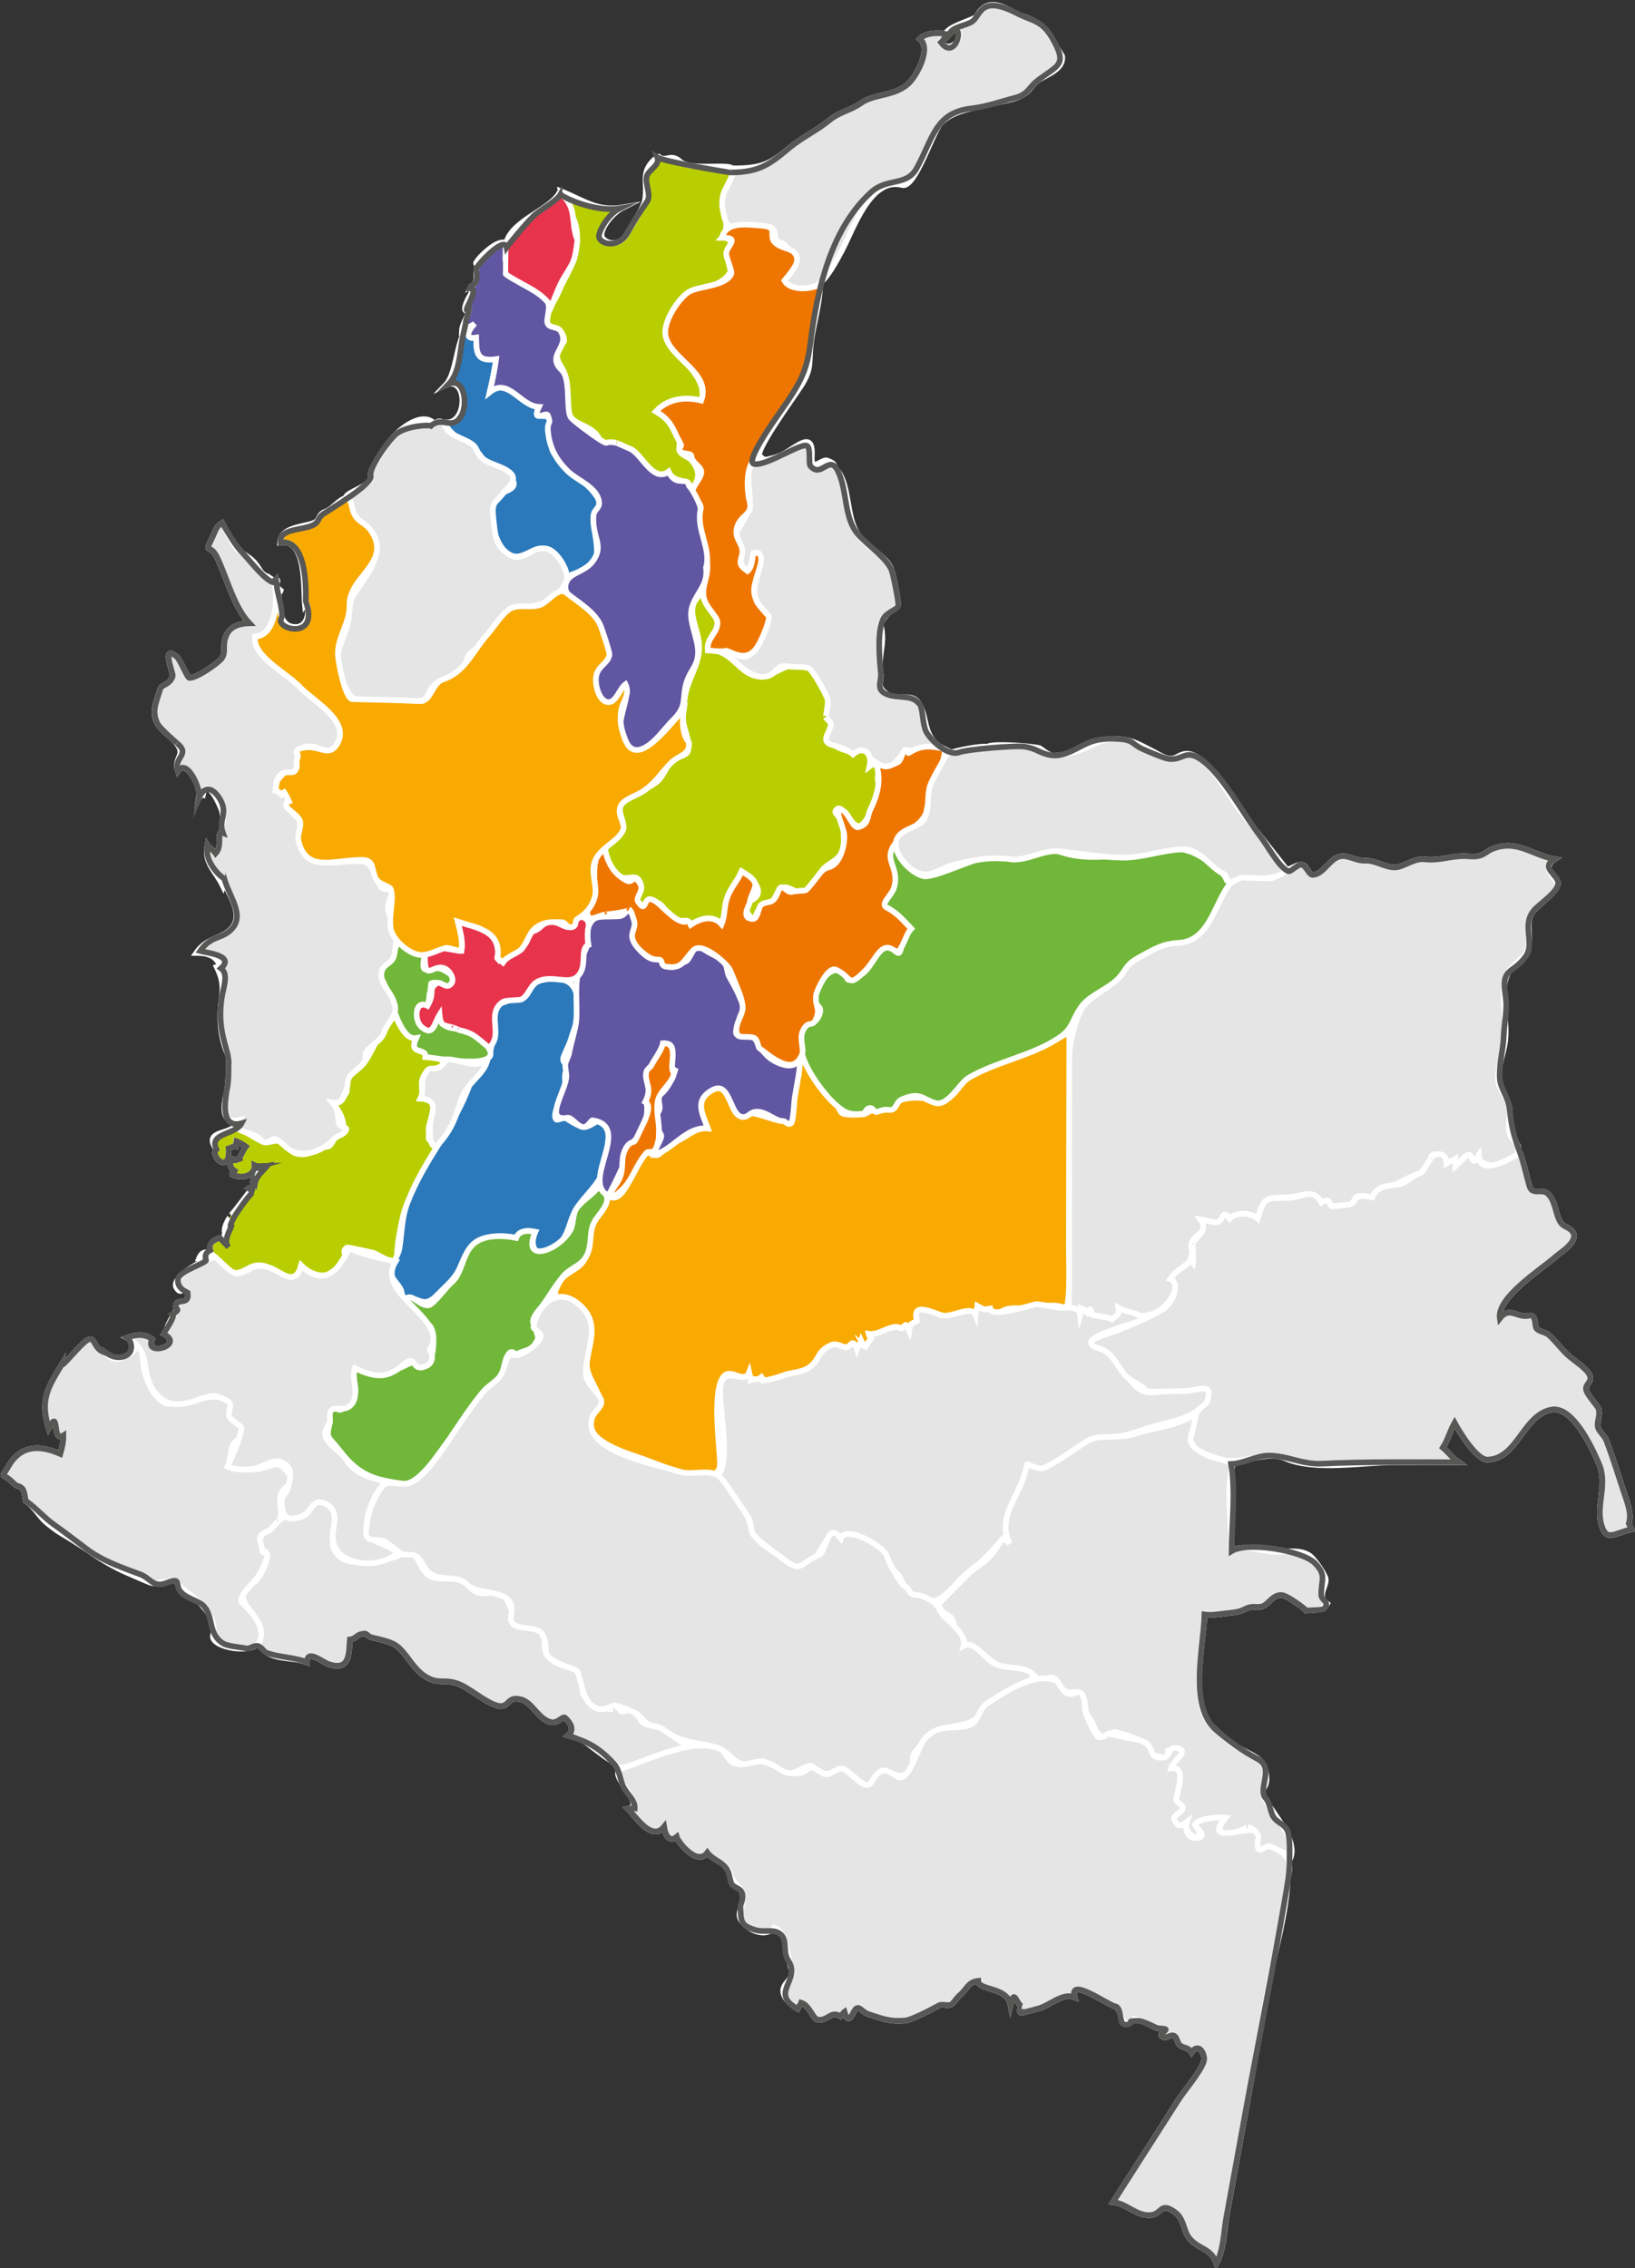
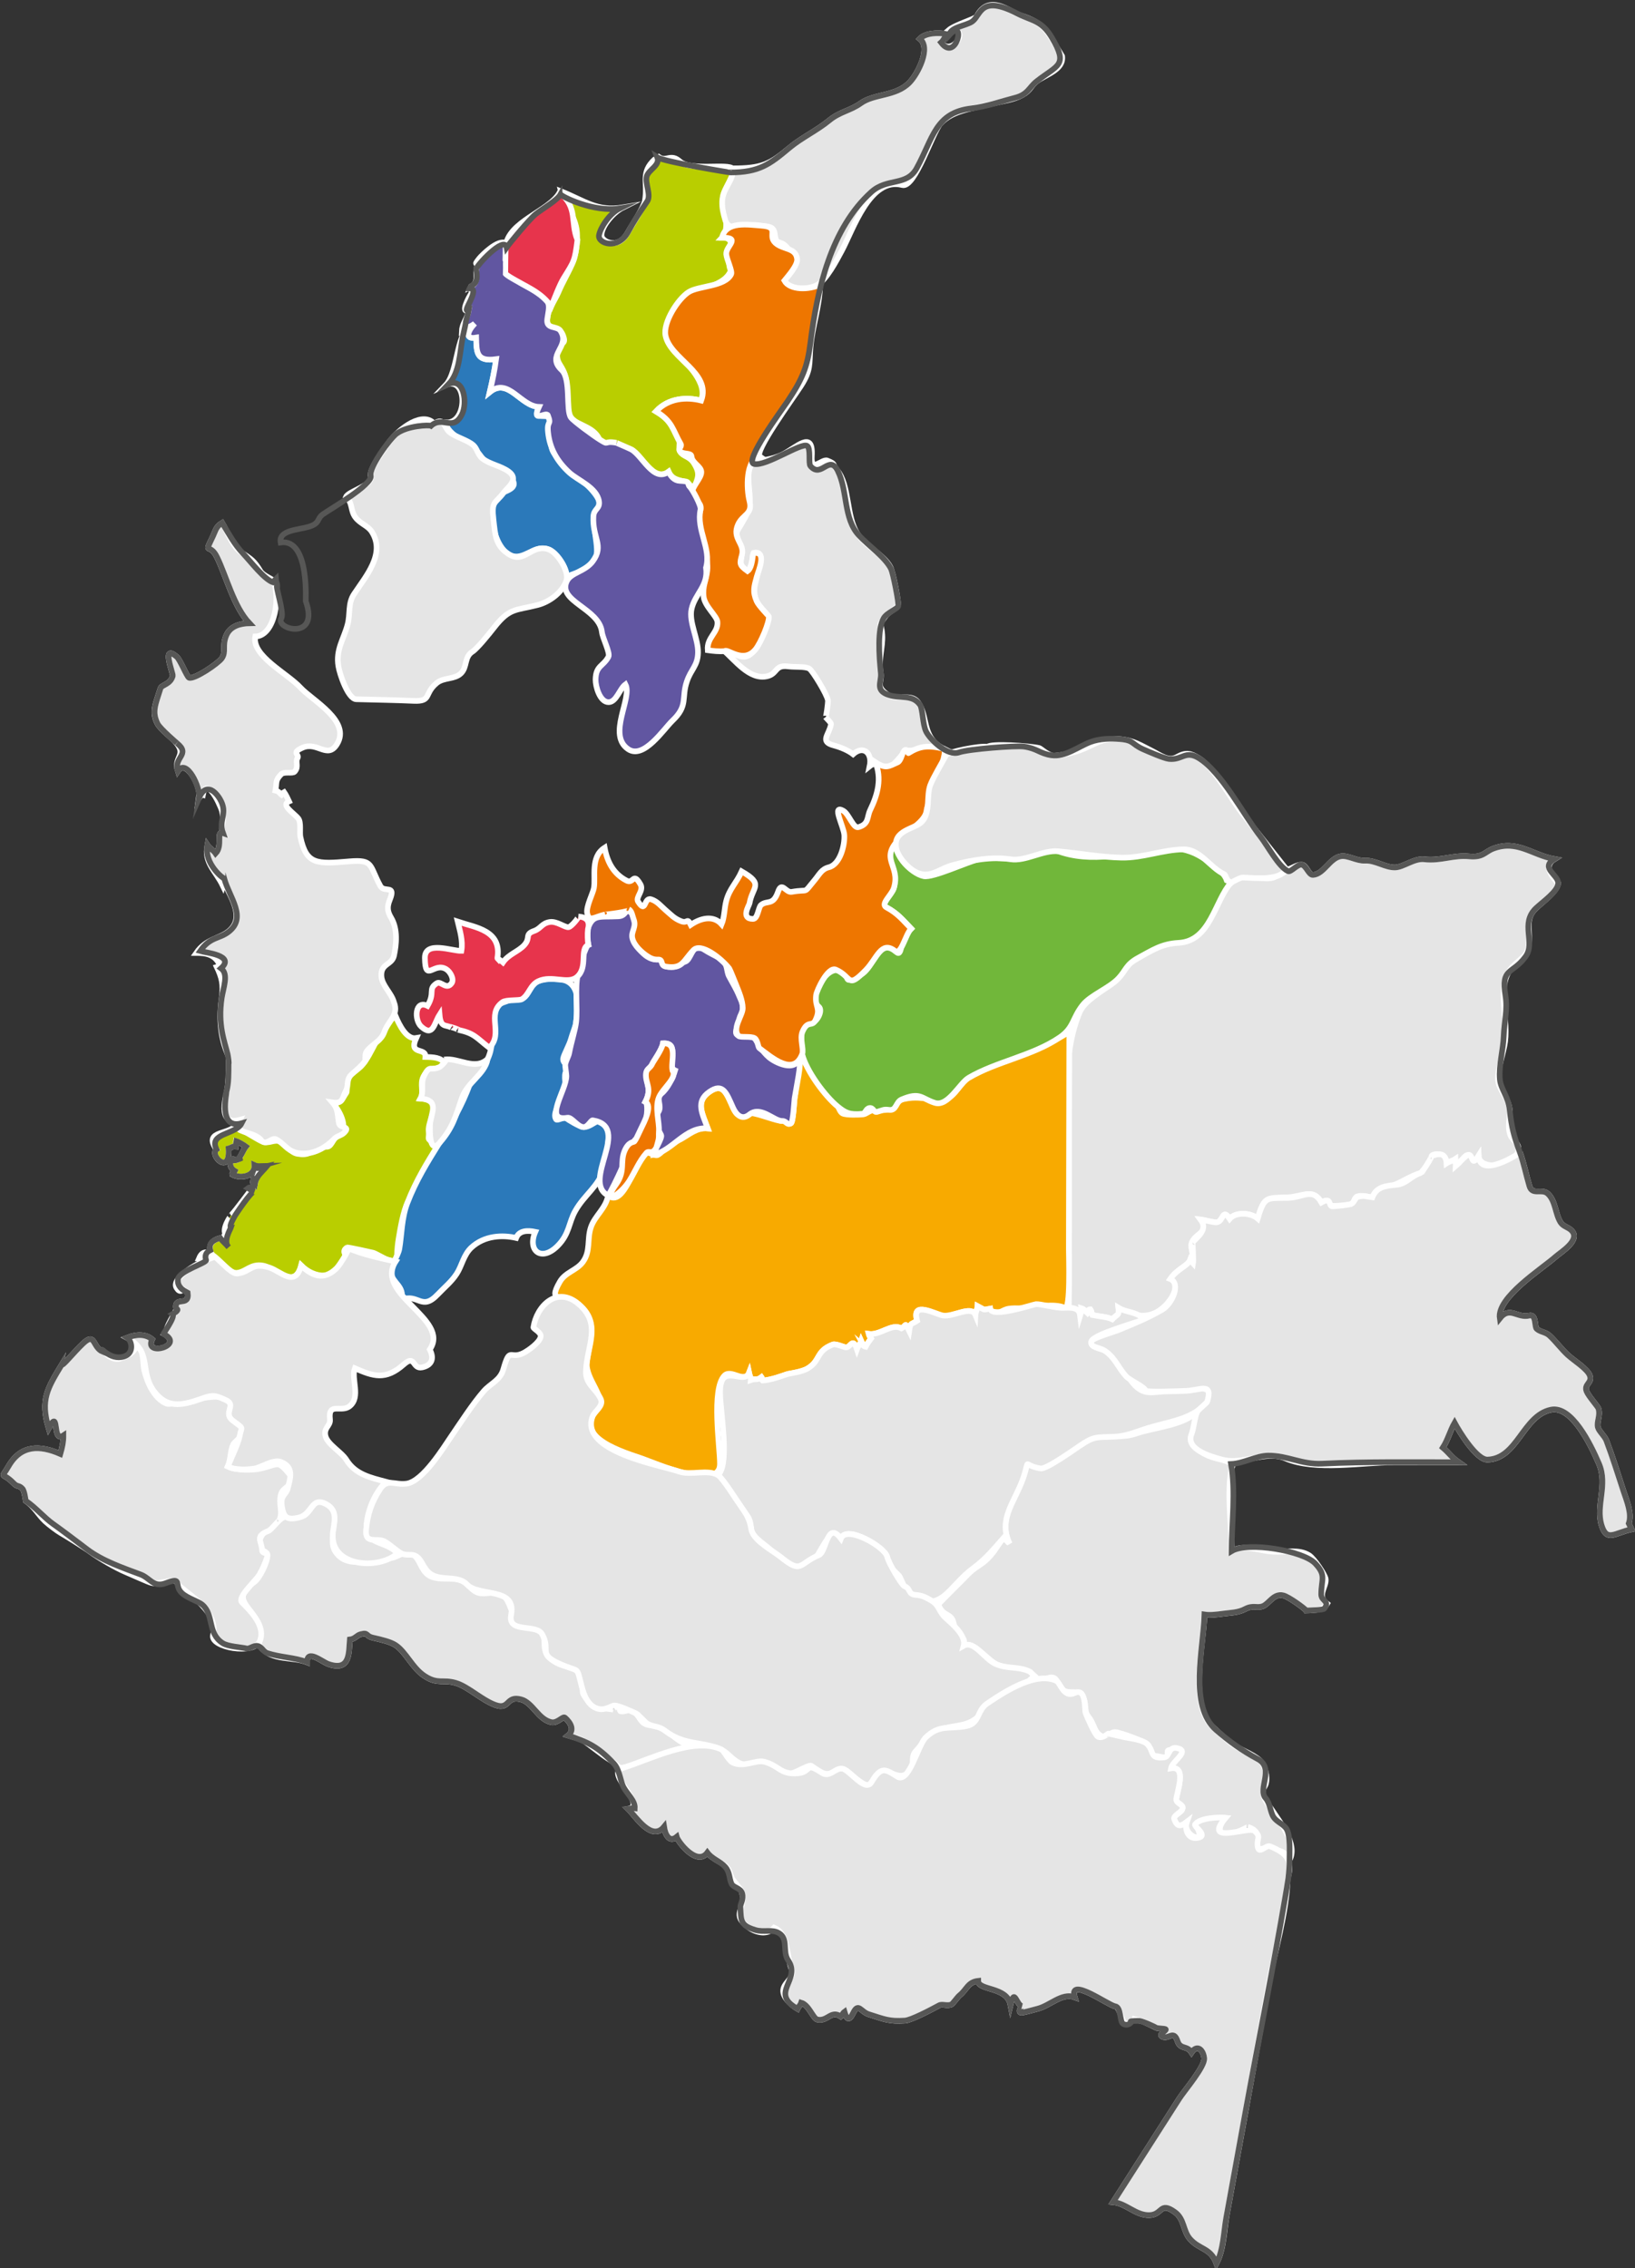
<svg xmlns="http://www.w3.org/2000/svg" id="Layer_1" x="0px" y="0px" width="579.303px" height="803.435px" viewBox="0 0 579.303 803.435" xml:space="preserve">
  <rect x="0" y="0" width="579.303" height="803.435" fill="#333333" stroke="none" />
  <g>
    <path fill="#E5E5E5" stroke="#FFFFFF" stroke-width="2" stroke-miterlimit="10" d="M552.093,312.913  c-2.209-2.397-5.339-6.206-1.381-8.598c-7.886-1.414-13.104-6.919-21.624-3.696c-2.939,1.111-3.558,3.225-8.494,2.75  c-5.739-0.552-10.154,1.71-15.911,1.034c-3.637-0.427-7.431,2.823-10.389,2.884c-3.548,0.072-6.951-2.61-10.743-2.403  c-2.79,0.152-5.881-1.915-8.371-1.566c-4.001,0.561-6.089,6.371-9.957,6.612c-1.607,0.099-2.311-3.584-4.06-3.624  c-1.636-0.037-3.199,1.183-4.746,1.634c-2.077,0.606-3.58,2.612-5.762,3.063c-3.467,0.717-7.812-1.27-11.078-0.186  c-8.624,2.86-8.542,15.937-16.081,21.108c-3.738,2.566-7.938,1.517-11.97,3.118c-4.066,1.616-7.383,3.795-11.196,6.117  c-3.67,2.235-3.367,4.453-6.534,7.206c-3.663,3.185-9.475,5.979-11.281,10.283c-6.893,16.423-3.706,36.428-3.745,54.465  c-0.036,16.729-0.057,33.456-0.056,50.184c3.106,0.493,2.676,0.42,3.975,2.651c0.225-0.747,0.608-1.432,0.487-2.496  c1.057,0.343,1.375,1.012,2.204,1.76c0.453-0.477-0.031-1.419,0.93-1.391c0.627,0.876,0.274,1.191,0.689,1.99  c2.763,0.586,5.236,0.618,7.093,1.521c2.026-2.104,2.483-1.212,2.18-4.073c5.248,3.124,11.26,4.58,16.646-0.836  c2.722-2.736,5.456-7.841,1.737-9.389c2.453-3.626,6.291-4.6,7.075-6.852c0.357,0.395,0.597,0.96,0.999,1.382  c0.402-2.196-1.022-5.676-0.583-7.112c1.131-3.705,6.74-3.834,3.254-8.469c1.447,0.165,4.491,1.099,5.7,0.978  c2.422-0.241,1.926-5.232,4.586-1.222c2.119-2.508,7.409-2.252,9.926-0.088c2.301-7.773,3.066-7.335,10.393-7.522  c5.28-0.137,9.168-3.476,12.194,1.815c3.391-1.951,2.478,0.983,3.553,1.156c0.791,0.126,5.611-0.053,6.972-0.622  c1.137-0.476,1.073-2.298,2.163-2.67c1.548-0.531,3.655,0.104,5.355,0.324c1.574-3.81,3.906-2.849,7.678-4.374  c3.387-1.372,6.195-3.404,9.743-4.354c0.18-1.634,5.318-3.341,3.627-5.446c-1.009-1.255,4.95-2.454,5.23,2.1  c0.926-0.627,2.174-0.823,3.058-1.429c0,0.619,0.263,1.694,0.221,2.437c0.271-0.226,3.435-3.699,3.708-3.792  c2.509-0.843,1.654,4.582,4.385,0.149c0.219,5.42,13.164,3.984,14.08-1.961c0.396-2.577-2.187-3.501-2.86-5.458  c-1.185-3.436,0.106-5.893-0.202-8.827c-0.479-4.531-3.682-6.911-4.076-10.229c-0.442-3.723,1.958-10.181,2.451-14.048  c1.154-9.075-3.49-20.705,3.047-26.874c4.32-4.078,5.178-3.795,5.442-8.973c0.229-4.42-1.307-7.799,2.474-11.376  C546.836,319.231,551.581,315.939,552.093,312.913z" />
    <path fill="#E5E5E5" stroke="#FFFFFF" stroke-width="2" stroke-miterlimit="10" d="M470.217,568.088  c-3.931-2.839-0.051-6.057-0.531-8.857c-0.241-1.401-3.978-7.097-5.804-8.282c-3.572-2.316-8.369-1.07-12.788-1.303  c-5.244-0.276-10.298-2.864-14.72-0.182c0.034-8.792-2.121-23.747,0.524-30.859c-3.217-1.784-6.684-1.715-9.948-3.496  c-8.461-4.617-2.915-7.997-2.607-15.246c-4.776,5.065-15.152,5.683-21.561,7.858c-4.995,1.698-7.552,0.715-12.466,0.872  c-4.934,0.157-7.877,3.042-12.271,5.622c-1.835,1.079-8.69,7.428-10.692,5.207c-4.456-4.946-4.965,2.344-6.222,6.012  c-2.737,7.999-7.149,13.545-3.428,21.377c-0.29-0.41-1.387-1.281-1.969-2.236c-2.265,2.572-3.508,5.803-7.116,8.712  c-1.572,1.268-3.608,2.262-5.767,4.489c-3.411,3.519-6.999,6.95-10.407,10.509c1.417,3.844,3.541,3.164,4.9,5.181  c0.627,0.929,0.771,3.256,1.365,4.49c1.172,2.439,3.64,1.369,2.719,5.014c3.53-2.014,8.322,5.246,12.287,6.891  c4.702,1.953,8.975,0.124,13.23,4.215c2.551,2.451,4.342-0.715,6.521,0.304c1.343,0.628,1.811,3.403,3.575,4.48  c1.758,1.07,4.383,0.085,5.457,0.989c3.226,2.714,1.109,5.687,3.059,8.12c2.704,3.375,1.771,5.88,5.546,7.395  c0.538,0.216,2.537-1.92,4.036-1.817c1.857,0.127,10.549,3.346,11.487,4.398c1.256,1.409,0.752,4.133,2.387,4.063  c1.337-0.059,2.67,0.633,3.953,0.418c1.467-0.246,0.057-2.417,1.197-2.487c8.058-0.49,1.701,1.151,0.719,6.453  c5.857-0.988,1.948,8.766,1.883,11.013c-0.051,1.677,3.315,1.72,1.924,3.873c-0.485,0.753-3.043,1.971-2.664,3.058  c0.99,2.849,2.246,2.766,4.461,1.067c-1.747,4.984,7.808,8.538,3.286,1.408c-1.405-2.214,9.394-3.051,10.471-2.927  c-2.001,2.326-2.968,4.733-0.706,6.323c1.014,0.715,8.774-3.024,8.579-3.091c6.159,2.052,1.227,5.753,4.254,8.343  c-1.771-1.517,7.894,0.313,7.036,0.243c1.644,0.134,2.697,1.831,3.487,3.183c2.973-5.575-3.267-13.198-5.816-17.168  c-1.556-2.421-4.957-5.946-3.003-8.896c1.309-1.976,0.513-6.311-0.931-8.382c-1.7-2.44-6.864-4.283-9.465-5.975  c-2.731-1.777-5.386-4.358-7.965-6.722c-8.509-7.794-3.241-29.151-2.958-39.844c1.902,0.306,4.335,0.012,6.654-0.305  c2.83-0.386,5.228-0.314,7.817-1.681c2.754-1.453,4.197-0.163,6.238-0.991c2.211-0.896,3.798-4.595,7.195-3.797  c2.074,0.487,7.924,4.828,8.135,5.346C466.1,570.395,468.979,570.286,470.217,568.088z" />
    <path fill="#B9CE00" stroke="#FFFFFF" stroke-width="2" stroke-miterlimit="10" d="M157.59,376.709  c-1.188-2.148-4.138-2.266-6.858-2.298c0.309-3.556-6.096-0.453-3.266-6.709c-3.365,0.606-5.904-4.426-7.317-7.801  c-5.769,3.958-8.124,13.634-12.194,17.779c-1.566,1.595-3.871,2.646-4.932,4.664c-0.607,1.158,0.135,4.12-0.314,4.747  c-1.56,2.182-1.572,3.925-4.92,3.419c3.178,3.69,5.971,9.825,1.74,12.019c-1.4,0.728-1.914,2.901-3.041,3.527  c-0.765,0.423-2.676-0.107-3.334,0.256c-3.295,1.82-3.856,3.06-7.761,2.396c-2.671-0.454-4.149-3.819-6.073-4.396  c-2.505-0.753-3.809,0.915-6.286,0.084c-1.146-0.383-5.174-2.932-6.259-3.495c-1.38-0.715-2.617,0.019-2.719-3.105  c-1.678,4.56-12.561,2.143-7.323,9.381c-2.612,2.077,4.94,9.407,4.253-0.355c1.317-0.357,0.918-0.803,2.602-0.683  c0.038-0.441-0.071-1.624,0-1.951c1.003,0.31,2.91,1.453,3.573,1.951c-1.003,1.187-1.522,3.17-2.599,4.297  c0.543-0.108-0.321,0.627-1.33,0.622c-1.053-1.797-3.063,1.978,0,3.762c-0.219,0.512-1.104,0.559-0.946,1.184  c3.013,1.711,8.175,0.575,7.86-3.288c0.794,0.359,1.482,0.594,1.594,0.978c0.975-0.207-0.814,2.879-1.299,5.242  c-0.23-0.377-0.355-0.891-0.652-1.334c-0.158,1.73-0.555,0.354,0.357,2.309c-0.814,0.896-6.84,9.214-8.211,10.479  c0.063-0.039-3.789,5.122-1.766,7.224c-0.803-1.029-1.211,2.24-2.136,0.946c-9.565,2.554,2.364,12.604,5.823,12.321  c3.326-0.271,4.918-3.354,9.303-2.577c4.579,0.811,11.202,8.886,13.545-0.032c4.825,4.715,11.996,5.139,15.753-0.956  c1.44-2.337-2.132-3.729,0.519-5.433c0.219-0.141,8.912,1.768,9.258,1.877c2.23,0.702,8.287,5.4,8.431,1.145  c0.075-2.241,0.246-4.176,0.591-6.217c0.654-3.881,1.581-9.477,3.258-12.932c2.654-5.472,7.501-10.735,8.952-16.788  c0.594-2.479,4.073-1.508,0.282-4.019c-2.877-1.906-1.512-1.186-1.855-4.311c-0.463-4.198,5.766-10.872-2.912-11.502  c1.344-2.444-0.335-5.094,1.042-7.748C152.243,377.107,156.183,379.605,157.59,376.709z" />
    <path fill="#2B79BA" stroke="#FFFFFF" stroke-width="2" stroke-miterlimit="10" d="M215.8,401.799  c-2.076-9.367-5.162-2.424-9.066-2.561c-1.324-0.046-5.492-2.63-6.263-3.215c-0.594-0.45-3.034,1.063-3.436,0.489  c-1.488-2.13,1.788-6.592,2.711-8.635c1.419-3.143-0.443-6.917,1-8.624c1.425-1.685-1.569-2.438-1.196-4.374  c0.252-1.315,2.2-4.814,2.717-6.73c0.432-1.601,1.591-4.441,1.752-5.576c0.945-6.683,1.969-15.025-6.138-15.783  c-2.06-0.192-5.978,0.008-7.957,1.121c-2.292,1.29-3.204,6.955-6.169,5.626c-0.479-0.215-6.357,1.725-6.921,2.24  c-2.116,1.933-2.065,5.734-2.321,8.739c-0.289,3.384,0.115,6.64-1.734,10.618c-1.619,3.478-5.033,5.312-6.224,8.648  c-5.802,16.267-16.08,26.28-22.26,42.419c-2.024,5.285-1.967,11.356-2.809,16.171c-0.438,2.506-3.177,6.08-2.872,8.663  c0.406,3.435,4.757,4.503,3.66,9.359c5.98-2.342,7.083,4.158,12.785-1.841c2.541-2.671,4.895-4.502,6.77-7.388  c1.824-2.808,2.43-6.707,5.176-9.249c4.677-4.326,11.083-4.515,15.88-3.41c1.002-2.596,3.872-2.775,6.776-2.167  c-2.895,6.646,2.127,10.813,7.921,4.975c4.236-4.27,3.87-8.18,6.251-12.39c3.251-5.754,7.895-8.254,10.363-15.109  C215.319,410.7,215.2,405.299,215.8,401.799z" />
    <path fill="#2B79BA" stroke="#FFFFFF" stroke-width="2" stroke-miterlimit="10" d="M211.913,180.843  c4.243-5.625-13.879-15.75-16.184-21.371c-1.199-2.924,0.871-9.592,0.426-10.462c-1.809-3.528-7.845,0.815-5.197-4.879  c-6.562-0.247-10.844-10.618-17.423-5.261c0.911-3.917,1.727-7.716,2.249-11.646c-7.092,0.984-6.932-2.498-7.07-7.646  c-4.189,0.749-2.951-2.424-0.471-5.003c-6.867,1.349-5.514,16.847-10.336,21.86c7.784-3.589,7.936,13.549,0.216,13.216  c-0.484,4.161,9.682,8.021,12.097,11.723c2.448,3.755,8.753,4.93,11.145,8.269c2.77,3.868-3.464,4.263-5.272,6.071  c-4.267,4.263-0.853,18.617,4.769,20.999c4.701,1.994,8.088-3.689,13.195-2.221c3.01,0.866,7.135,6.982,6.585,9.929  c4.464-2.395,7.763-1.519,10.175-5.903C213.181,194.218,208.293,184.032,211.913,180.843z" />
-     <path fill="#B9CE00" stroke="#FFFFFF" stroke-width="2" stroke-miterlimit="10" d="M310.962,275.765  c0.388-2.118,0.293-3.792-0.845-5.808c-0.857,0.933-1.083,0.813-1.985,1.446c1.018-4.908-2.377-7.387-5.878-4.243  c-2.1-1.653-3.464-1.189-6.251-2.961c-4.69-2.981-2.546-2.201-1.562-7.689c0.09-0.513-1.546-1.942-1.922-2.467  c0.178,0.247,0.942-5.244,0.824-5.979c-0.284-1.782-5.915-11.325-6.381-11.601c-6.396-3.791-12.464,2.927-16.673,3.187  c-8.326,0.516-10.373-9.929-19.528-9.321c-0.403-4.567,3.792-6.219,3.431-10.071c-0.242-2.557-5.078-5.797-5.035-10.141  c-6.569,3.95-3.01,9.803-1.777,15.871c1.502,7.394-2.404,12.075-4.186,18.5c-0.58,2.092-1.104,6.545-1.246,9.221  c-0.213,4,3.093,9.202,1.73,12.521c-0.695,1.692-4.26,1.894-5.49,3.121c-1.732,1.728-2.645,4.187-4.089,6.163  c-3.023,4.136-11.138,5.21-13.538,8.289c-2.412,3.094,0.75,6.985,0.276,9.208c-0.388,1.82-6.883,5.957-6.492,7.808  c0.638,3.018,1.911,7.75,4.64,9.454c2.799,1.746,5.608-0.477,7.119,1.136c2.685,2.867-1.255,6.044-0.019,7.975  c1.905,2.977,3.306-0.558,6.583,0.329c2.935,0.794,3.229,4.553,5.885,5.941c2.999,1.567,4.743-0.992,6.182,1.948  c3.434-2.329,7.906-3.575,10.941-0.193c1.031-2.48,0.938-5.587,1.641-8.273c1.137-4.351,3.588-6.303,5.469-10.467  c2.739,1.567,9.39,7.26,3.447,10.243c-1.908,0.958-2.428,3.233-1.032,4.993c2.973,3.747,2.15-0.942,4.28-2.248  c0.229-0.139,3.393-0.903,3.448-0.965c2.124-2.392,2.073-5.555,4.857-6.332c2.008-0.559,5.454,3.265,8.429,1.799  c1.185-0.583,3.83-6.283,5.086-7.871c2.275-2.873,6.122-3.322,7.36-7.417c0.682-2.252-0.044-5.446,0.415-8.025  c0.341-1.916-3.519-4.635-3.083-5.479c2.416-4.67,6.019,8.314,9.656,4.574C308.92,288.575,312.27,281.051,310.962,275.765z" />
-     <path fill="#71B73A" stroke="#FFFFFF" stroke-width="2" stroke-miterlimit="10" d="M172.171,369.958  c-3.867-3.51-5.18-4.41-10.07-5.471c-1.912-0.415-5.941-0.085-6.365-5.035c-1.768,2.798-2.03,7.655-5.956,4.594  c-2.815-2.196-3.149-10.158,1.696-7.748c0.652-1.123,0.931-7.665,0.979-7.706c2.403-1.985,4.903,2.254,7.13,0.318  c3.279-2.853-2.115-5.26-3.455-5.751c-3.535-1.294-7.676,3.806-5.6-4.941c-2.861,0.328-7.842-4.496-8.791-4.207  c-2.852,0.87-1.309,5.188-3.658,6.553c-2.359,1.37-4.129,4.259-2.476,6.955c2.86,4.664,5.741,21.285,11.86,20.184  c-2.83,6.256,3.574,3.154,3.266,6.709C153.033,374.439,180.805,380.087,172.171,369.958z" />
    <path fill="#E5E5E5" stroke="#FFFFFF" stroke-width="2" stroke-miterlimit="10" d="M172.776,375.135  c-4.545,4.237-10.324-0.573-15.4,0.184c1.729-0.258-1.314,2.515-1.52,2.612c-3.362,1.6-3.484-1.008-5.547,3.034  c-1.447,2.837,0.068,5.625-1.33,8.168c7.055,0.512,3.611,5.311,3.395,9.17c-0.07,1.24-0.465,10.922,3.342,6.57  c4.713-5.385,5.738-9.449,7.938-15.906C165.592,383.273,171.731,380.669,172.776,375.135z" />
    <path fill="#E5E5E5" stroke="#FFFFFF" stroke-width="2" stroke-miterlimit="10" d="M245.351,618.58  c-5.379-1.249-6.957-4.513-11.501-6.745c-1.719-0.843-3.772-0.275-5.599-1.363c-1.606-0.957-1.992-3.238-4.029-4.289  c-1.883-0.973-2.471,0.338-4.28,0.006c-0.72-0.132-0.2-1.971-0.652-1.999c-1.075-0.073-2.175,1.339-2.015,1.356  c-5.01-0.517-8.252-1.124-10.61-5.46c-0.584-1.074,0.142-3.832-0.217-4.854c-2.291-6.512-5.956-3.286-11.273-7.563  c-3.906-3.141-0.9-6.856-3.634-10.146c-0.787-0.947-5.685-0.909-6.42-1.26c-4.319-2.066-2-1.205-3.873-5.859  c-0.913-2.27-1.979-5.596-4.549-6.173c-2.256-0.506-4.828,0.705-7.191-0.014c-2.557-0.777-3.445-3.133-5.754-4.214  c-3.568-1.672-8.356,0.226-11.811-1.975c-2.948-1.878-3.248-6.308-5.791-7.395c-3.646-1.559-5.396,1.373-8.096,1.24  c-5.424-0.269-14.746,4.617-19.26-2.301c-3.205-4.912,3.512-13.02-3.038-16.68c-4.219-2.358-4.019-0.104-6.945,3.111  c-2.658,2.921-6.656-0.158-9.167,1.993c-2.115,1.815-8.273,4.699-7.752,9.475c0.211,1.931,2.86,1.962,2.881,3.303  c0.038,2.538-2.732,8.282-4.721,9.685c-8.045,5.671-1.611,8.315,0.369,12.95c1.189,2.787,0.758,8.562,1.799,9.875  c4.094,5.168,11.316,3.435,16.587,5.509c-0.096-4.829,5.339-0.115,7.591,0.658c7.711,2.646,7.149-3.979,7.543-8.69  c1.926-0.234,2.384-1.522,3.877-1.894c2.889-0.718,1.557,0.618,4.342,1.249c3.164,0.718,6.229,1.446,7.982,2.604  c3.797,2.5,5.922,8.116,10.378,10.993c4.66,3.009,6.461,1.051,11.004,2.42c4.424,1.333,9.112,6.001,13.95,7.775  c5.215,1.912,3.696-3.418,9.139-1.95c4.201,1.132,6.063,7.069,10.723,8.074c2.188,0.473,4.082-2.282,4.865-1.588  c2.139,1.892,3.426,4.432,1.117,6.323c2.043,0.673,3.909,0.921,5.615,1.971c1.955,1.204,6.076,4.753,9.382,6.781  c3.741,2.296,1.78,3.551,6.993,1.934C230.589,623.196,238.329,620.884,245.351,618.58z" />
    <path fill="#E5E5E5" stroke="#FFFFFF" stroke-width="2" stroke-miterlimit="10" d="M334.433,265.264  c-8.099-3.975-5.412-11.597-9.279-16.63c-2.448-3.187-7.521-0.315-10.741-2.602c-4.436-3.149-1.74-4.239-2.402-7.993  c-0.829-4.692,0.849-8.633,0.571-13.169c-0.32-5.188-1.788-2.399,1.094-6.538c1.243-1.785,4.619-2.86,4.537-4.526  c-0.098-1.992-1.796-11.156-2.795-13.017c-2.277-4.237-8.706-7.314-11.593-11.686c-4.127-6.248-2.676-17.256-7.352-22.71  c-1.72-2.006-0.1-1.946-3.341-3.246c-1.93-0.774-5.892,4.629-5.503-1.645c0.585-9.444-5.585-2.855-10.321-0.532  c-8.779,4.308-13.262-1.247-11.842,12.585c0.495,4.827,0.34,6.437-1.598,10.012c-3.763,6.942-3.349,3.093-1.357,11.309  c0.959,3.95-1.773,4.428,2.353,7.417c1.575-1.126,2.099-6.443,1.7-6.319c5.184-1.6,2.128,5.605,1.766,7.599  c-0.658,3.625-1.697,4.89-0.578,8.592c0.716,2.37,4.136,5.372,4.232,6.05c0.324,2.266-1.886,8.047-3.9,11.047  c-4.246,6.324-6.652,2.082-12.01,0.861c4.259,3.555,9.477,10.952,15.808,9.4c3.669-0.899,2.59-4.077,7.318-3.474  c2.601,0.331,6.194-0.075,7.606,0.854c1.128,0.742,6.195,9.012,6.538,11.159c0.118,0.736-0.646,6.226-0.824,5.979  c0.377,0.526,2.013,1.954,1.922,2.468c-0.694,3.868-4.145,6.188,0.982,7.536c2.562,0.675,5.203,1.833,6.829,3.114  c3.502-3.143,6.896-0.667,5.879,4.241c2.857-2.309,4.263,1.448,6.915,0.458c1.632-0.609,5.847-6.136,5.949-6.111  C323.758,266.432,328.862,263.899,334.433,265.264z" />
    <path fill="#E5E5E5" stroke="#FFFFFF" stroke-width="2" stroke-miterlimit="10" d="M103.551,523.391  c-5.449-6.619-4.208-4.758-11.282-3.174c-2.748,0.616-8.762,0.691-11.576-0.748c1.186-2.795,0.756-5.303,1.984-7.918  c0.282-0.599,3.457-3.177,3.465-3.649c0.094-4.855-5.121-4.077-4.404-9.891c0.902-7.325-20.214,0.185-22.684-0.789  c-4.344-1.712-6.93-7.433-8.004-12.064c-0.441-1.903-0.068-8.071-2.928-9.978c-1.286-0.858,3.098,3.098-5.406,5.986  c-4.133,1.404-7.355-4.786-6.271-2.299c-3.795-1.568-2.566-7.151-7.014-2.943c-3.346,3.165-7.584,8.52-7.469,7.36  c-5.181,8.538-7.689,12.63-4.723,22.586c4.061-7.478,1.043,5.373,5.229,2.589c0.009,2.299-0.416,4.297-1.088,6.591  c-7.222-3.138-13.939-3.282-18.307,4.287c-2.885,5.003-2.463,1.717,1.797,6.09c1.384,1.42,1.741,0.491,3.075,1.901  c0.748,0.79,1.15,4.154,1.182,4.287c3.14,2.158,4.339,4.863,6.872,7.258c1.176,1.11,4.431,3.552,5.438,4.098  c0.87,0.471,8.33,5.067,10.511,6.665c3.245,2.378,9.183,5.84,12.911,7.38c1.99,0.822,7.71,3.438,8.82,3.699  c2.795,0.656,8.565-1.943,9.143,0.015c0.723,2.457,14.851,8.818,12.652,18.513c-0.982,4.337,14.473,7.106,16.588,2.056  c2.209-5.282-3.408-10.77-6.309-13.654c-1.842-1.833,4.691-7.439,6.129-9.839c1.083-1.809,1.986-3.977,2.688-5.979  c0.785-2.237-1.653-1.206-1.697-2.63c-0.105-3.412-2.818-4.975,2.336-6.952c0.826-0.316,4.004-4.247,3.716-3.624  c1.524-3.296-0.424-5.733,0.644-9.395C100.304,526.701,103.469,526.659,103.551,523.391z M43.965,478.19" />
    <path fill="none" stroke="#000000" stroke-miterlimit="10" d="M378.871,365.459c-10.759,7.136-24.674,9.85-35.654,16.312  c-2.97,1.746-4.458,6.118-7.816,7.449c-3.639,1.444-3.2-0.001-5.501-0.041c-3.422-0.06-5.355-0.802-9.712,0.143  c-2.448,0.531-3.299,2.993-5.773,3.743c-0.99,0.3-4.02,0.121-4.791,0.188c-1.74,0.153-2.533,1.333-3.819,1.489  c-1.316,0.159-6.001,0.311-7.261-0.334c-1.337-0.686-1.695-3.542-3.083-5.186c-3.765-4.459-8.504-9.232-11.432-14.947  c-1.561,4.646-1.747,9.937-2.497,14.84c-0.122,0.799-0.493,8.434-1.302,8.804c-1.578,0.723-1.452-0.888-3.102-0.848  c-2.035,0.05-7.977-2.505-10.981-2.785c-3.311-0.309-4.336,2.746-6.442-1.949c-2.303-5.132-3.539-8.956-8.385-5.566  c-4.967,3.474-2.521,7.594-0.557,12.933c-3.859-0.339-6.498,2.125-9.453,3.768c-1.377,0.767-2.789,1.315-4.199,2.21  c-1.475,0.933-2.579,2.608-4.025,3.425c-1.014,0.572-3.291-1.238-4.053-0.707c-4.143,2.895-8,19.639-13.57,15.07  c-0.812,4.646-4.688,7.101-6.107,11.281c-1.439,4.237,0,8.387-2.83,12.258c-2.203,3.011-6.204,3.625-8.14,6.985  c-4.622,8.029,1.228,4.157,5.813,7.46c8.267,5.958,4.662,12.799,3.743,21.098c-0.683,6.161,7.472,12.692,3.62,16.84  c-9.144,9.852,10.343,15.285,15.948,17.263c4.753,1.678,27.532,11.672,27.593,1.961c0.037-5.847-3.175-26.68,1.623-31.387  c2.391-2.346,7.168,2.943,8.66-0.931c0.172,0.852,0.711,1.66,0.628,2.561c2.038-0.698,2.159,0.211,3.799-1.057  c0.336,0.422-0.046,0.891,0.359,1.224c2.948-0.211,6.373-1.451,8.595-2.225c1.092-0.381,5.195-0.726,7.461-2.104  c4.623-2.811,2.762-6.126,8.894-8.444c0.954-0.36,3.853,0.935,4.573,1.021c1.616,0.195,2.417-3.809,3.896,0.596  c0.197-0.585,1.275-1.978,1.521-2.749c0.047,0.111,1.164,2.113,0.905,1.625c0.195,0.166,0.422,0.273,0.681,0.325  c0.813-1.568,1.19-1.917,1.95-2.955c-0.422-0.615-0.67-0.868-0.854-1.613c4.132,0.573,8.144-3.913,11.608-1.968  c1.881-0.979,1.042-2.521,2.737,0.913c0.458-3.147,0.525-2.087,2.8-3.592c-2.158-7.489,6.31-2.188,8.941-1.672  c3.456,0.679,10.209-4.076,11.723-0.412c0.041-0.813,0.735-2.211,0.769-3.112c3.038,1.622,1.783,1.29,4.456,0.888  c0.512,4.262,3.68,0.425,6.622,0.016c2.729-0.38,5.064,0.085,7.019-0.243c1.994-0.337,9.223-1.771,12.826-0.048  c2.077,0.993,1.419-18.035,1.419-20.709c0-5.837,0.019-11.675,0.032-17.512C378.787,405.188,378.829,385.323,378.871,365.459z" />
    <path fill="#F8AA00" stroke="#FFFFFF" stroke-width="2" stroke-miterlimit="10" d="M378.871,365.459  c-10.759,7.136-24.674,9.85-35.654,16.312c-2.97,1.746-4.458,6.118-7.816,7.449c-3.639,1.444-3.2-0.001-5.501-0.041  c-3.422-0.06-5.355-0.802-9.712,0.143c-2.448,0.531-3.299,2.993-5.773,3.743c-0.99,0.3-4.02,0.121-4.791,0.188  c-1.74,0.153-2.533,1.333-3.819,1.489c-1.316,0.159-6.001,0.311-7.261-0.334c-1.337-0.686-1.695-3.542-3.083-5.186  c-3.765-4.459-8.504-9.232-11.432-14.947c-1.561,4.646-1.747,9.937-2.497,14.84c-0.122,0.799-0.493,8.434-1.302,8.804  c-1.578,0.723-1.452-0.888-3.102-0.848c-2.035,0.05-7.977-2.505-10.981-2.785c-3.311-0.309-4.336,2.746-6.442-1.949  c-2.303-5.132-3.539-8.956-8.385-5.566c-4.967,3.474-2.521,7.594-0.557,12.933c-3.859-0.339-6.498,2.125-9.453,3.768  c-1.377,0.767-2.789,1.315-4.199,2.21c-1.475,0.933-2.579,2.608-4.025,3.425c-1.014,0.572-3.291-1.238-4.053-0.707  c-4.143,2.895-8,19.639-13.57,15.07c-0.812,4.646-4.688,7.101-6.107,11.281c-1.439,4.237,0,8.387-2.83,12.258  c-2.203,3.011-6.204,3.625-8.14,6.985c-4.622,8.029,1.228,4.157,5.813,7.46c8.267,5.958,4.662,12.799,3.743,21.098  c-0.683,6.161,7.472,12.692,3.62,16.84c-9.144,9.852,10.343,15.285,15.948,17.263c4.753,1.678,27.532,11.672,27.593,1.961  c0.037-5.847-3.175-26.68,1.623-31.387c2.391-2.346,7.168,2.943,8.66-0.931c0.172,0.852,0.711,1.66,0.628,2.561  c2.038-0.698,2.159,0.211,3.799-1.057c0.336,0.422-0.046,0.891,0.359,1.224c2.948-0.211,6.373-1.451,8.595-2.225  c1.092-0.381,5.195-0.726,7.461-2.104c4.623-2.811,2.762-6.126,8.894-8.444c0.954-0.36,3.853,0.935,4.573,1.021  c1.616,0.195,2.417-3.809,3.896,0.596c0.197-0.585,1.275-1.978,1.521-2.749c0.047,0.111,1.164,2.113,0.905,1.625  c0.195,0.166,0.422,0.273,0.681,0.325c0.813-1.568,1.19-1.917,1.95-2.955c-0.422-0.615-0.67-0.868-0.854-1.613  c4.132,0.573,8.144-3.913,11.608-1.968c1.881-0.979,1.042-2.521,2.737,0.913c0.458-3.147,0.525-2.087,2.8-3.592  c-2.158-7.489,6.31-2.188,8.941-1.672c3.456,0.679,10.209-4.076,11.723-0.412c0.041-0.813,0.735-2.211,0.769-3.112  c3.038,1.622,1.783,1.29,4.456,0.888c0.512,4.262,3.68,0.425,6.622,0.016c2.729-0.38,5.064,0.085,7.019-0.243  c1.994-0.337,9.223-1.771,12.826-0.048c2.077,0.993,1.419-18.035,1.419-20.709c0-5.837,0.019-11.675,0.032-17.512  C378.787,405.188,378.829,385.323,378.871,365.459z" />
    <path fill="#B9CE00" stroke="#FFFFFF" stroke-width="2" stroke-miterlimit="10" d="M258.95,95.832  c-2.34-4.458,3.293-11.699-3.128-11.651c3.182-3.35,0.239-10.379,0.392-14.745c0.074-2.126,4.49-8.134,3.439-9.634  c-1.455-2.075-14.96,0.855-18.783-2.633c-3.154-2.876-4.846,0.184-7.266-1.445c-0.805,1.097-0.062,0.407-1.27,1.659  c0.088,0.091-0.519-0.972-0.326-0.968c-5.17,4.719-2.363,8.194-3.49,14.682c-0.428,2.46-4.578,8.536-6.007,11.153  c-3.48,6.375-8.913,3.329-9.323,1.557c-0.651-2.801,3.671-8.394,7.545-10.327c-9.297,1.532-13.553-2.399-21.969-5.71  c1.514,5.766,5.683,8.974,5.713,15.824c0.041,9.355-3.342,12.178-6.668,20.016c-1.292,3.045-4.396,7.005-3.863,10.559  c0.381,2.542,4.424,1.955,5.438,4.384c1.754,4.201-1.428,2.135-1.863,5.327c-0.669,4.923,1.25,4.749,2.633,8.792  c1.681,4.918-0.338,12.416,2.512,15.632c2.136,2.411,8.563,3.051,9.991,8.142c0.555,1.981,8.259,1.287,11.005,2.753  c3.938,2.102,7.854,11.85,13.228,7.896c2.31,5.188,8.757,1.095,8.235,8.073c1.604-5.499,3.635-6.491,0.73-11.099  c-1.581-2.506-3.82-2.293-4.926-4.095c-0.586-0.956,0.184-3.672-0.341-5.073c-1.61-4.3-3.863-6.568-8.159-9.171  c4.471-4.819,10.865-5.125,16.012-3.842c2.386-6.437-5.133-12.836-8.738-17.441c-4.668-5.963-4.28-8.627-0.628-14.917  C243.603,101.727,256.233,102.701,258.95,95.832z" />
    <path fill="#E5E5E5" stroke="#FFFFFF" stroke-width="2" stroke-miterlimit="10" d="M376.323,19.92  c-5.381-8.691-5.406-11.365-14.86-14.522c-3.622-1.21-11.092-7.86-15.367,0.382c-0.479,0.925-7.77,2.959-10.069,4.97  c8.324-1.528,1.419,9.609-2.6,4.321c0.917-0.783,1.484-2.363,2.165-2.977c-3.274-0.64-7.73-0.408-9.667,1.649  c4.081,3.248-0.768,12.563-3.704,15.554c-4.843,4.935-12.504,3.875-17.257,7.318c-3.579,2.591-7.377,2.96-11.123,6.039  c-4.5,3.698-9.828,6.117-14.203,9.785c-6.887,5.772-9.74,7.196-20.007,7.205c0.382,4.555-3.62,6.878-3.755,11.783  c-0.063,2.274,0.398,4.159,1.072,6.488c1.431,4.945,7.656,0.922,12.22,1.987c2.554,0.596,4.939-0.282,5.351,3.042  c0.537,4.356,1.792,1.789,4.235,4.607c4.441,5.122,3.968,5.812-0.835,11.859c1.777,3.215,7.939,3.396,11.489,1.607  c3.304-1.665,7.018-8.797,8.832-12.177c4.033-7.508,10.046-26.299,21.473-23.287c4.511,1.189,10.605-18.68,13.578-21.889  c4.497-4.856,12.279-5.349,18.801-7.043c3.256-0.845,7.188-1.293,10.153-2.979c2.976-1.691,2.883-3.146,5.05-4.834  C370.322,26.451,376.942,24.804,376.323,19.92z" />
-     <path fill="#71B73A" stroke="#FFFFFF" stroke-width="2" stroke-miterlimit="10" d="M213.704,422.179  c-0.523-0.651-1.048-1.304-1.572-1.956c-2.016,3.003-5.795,4.9-7.827,7.796c-1.427,2.033-1.09,5.487-2.062,7.401  c-3.729,7.336-17.703,12.679-12.582,0.921c-2.904-0.608-5.774-0.429-6.776,2.167c-3.498-0.806-10.972-1.432-14.958,1.974  c-4.365,3.729-3.932,10.496-8.044,13.89c-1.739,1.436-6.2,7.539-7.873,7.946c-2.475,0.603-5.437-3.048-7.011-2.81  c-6.365,0.965,4.18,7.873,6.948,9.856c2.971,2.129,1.272,13.039-0.166,13.918c-3.01,1.839-2.273-1.146-4.703-0.788  c-2.645,0.389-2.575,0.977-5.7,2.148c-7.83,2.938-8.426,3.15-15.65,0.033c-1.598,4.268,1.793,6.553-0.839,11.134  c-1.507,2.624-1.751,1.696-3.723,3.33c-1.302,1.078-2.575-1.645-4.005,0.262c-0.972,1.296,0.073,3.113-0.293,4.589  c-1.457,5.868-0.686,4.456,3.537,9.939c6.545,8.501,11.861,10.275,22.469,11.622c5.43,0.689,12.735-10.989,15.464-14.502  c3.884-4.999,7.817-9.506,11.136-14.952c2.293-3.764,6.42-5.645,8.306-9.574c1-2.082,0.968-4.671,2.213-6.607  c1.569-2.446,2.288,0.347,3.397-0.373c1.688-1.094,4.668-1.021,6.212-3.442c2.218-3.479,0.146-2.615,0.523-5.198  c-0.001,0.002-1.329-1.896-1.286-2.817c0.096-2.06,2.548-4.41,3.624-5.912c2.333-3.259,4.579-7.135,7.243-10.253  c2.473-2.894,6.355-3.513,8.228-7.276c2.198-4.416,0.259-8.783,3.45-13.077C213.456,428.775,217.185,424.722,213.704,422.179z" />
    <path fill="#E5E5E5" stroke="#FFFFFF" stroke-width="2" stroke-miterlimit="10" d="M429.573,494.221  c-2.644-5.997-18.42,0.159-23.692-1.2c-5.891-1.518-7.3-9.704-12.1-13.541c-2.256-1.804-7.788-1.743-7.073-4.378  c0.651-2.404,16.064-6.645,18.845-7.795c-3.574-3-6.281-2.261-9.281-4.047c0.304,2.861-0.153,1.97-2.18,4.073  c-1.858-0.903-4.33-0.936-7.093-1.521c-0.413-0.797-0.063-1.115-0.689-1.99c-0.961-0.028-0.477,0.914-0.93,1.391  c-0.829-0.747-1.147-1.417-2.204-1.76c0.121,1.064-0.263,1.749-0.487,2.496c-0.402-3.373-4.057-2.628-6.596-2.688  c-2.563-0.059-7.605-1.428-9.064-1.293c-0.89,0.082-15.782,5.064-16.201,1.581c-2.671,0.401-1.418,0.732-4.456-0.888  c-0.033,0.901-0.728,2.299-0.769,3.112c-1.444-3.495-7.98,0.813-11.52,0.208c-2.541-0.433-11.262-5.471-9.145,1.876  c-2.274,1.505-2.342,0.444-2.8,3.592c-1.693-3.436-0.855-1.893-2.739-0.913c-3.463-1.945-7.477,2.541-11.606,1.968  c0.185,0.744,0.434,1,0.854,1.613c-0.76,1.039-1.136,1.386-1.95,2.955c-0.258-0.05-0.485-0.159-0.681-0.325  c0.259,0.488-0.858-1.514-0.905-1.625c-0.245,0.771-1.323,2.164-1.521,2.749c-1.48-4.404-2.28-0.4-3.896-0.596  c-0.721-0.087-3.619-1.382-4.575-1.021c-6.132,2.318-4.269,5.634-8.892,8.444c-2.264,1.378-6.369,1.723-7.461,2.104  c-2.222,0.773-5.646,2.014-8.595,2.225c-0.405-0.333-0.022-0.802-0.359-1.224c-1.64,1.268-1.761,0.359-3.8,1.057  c0.084-0.901-0.455-1.707-0.627-2.561c-1.799,4.672-10.45-4.391-10.248,7.262c0.115,6.603,3.295,23.966-0.386,28.585  c-2.43,3.047,7.843,11.955,9.875,14.565c1.278,1.643,1.27,3.116,1.571,5.043c0.51,3.258,6.056,5.905,7.945,8.361  c2.547,3.311,7.103,6.396,11.461,4.989c4.943-1.592,7.657-16.312,12.334-10.115c2.043-5.307,16.309,3.547,16.575,7.69  c0.144,2.219,3.09,4.347,4.077,5.542c0.672,0.811,1.651,4.625,3.865,6.234c10.827,7.872,13.597-2.535,22.232-8.857  c4.618-3.383,7.692-7.213,11.047-11.023c0.582,0.957,1.679,1.826,1.969,2.236c-4.147-8.723,1.766-14.559,4.752-23.02  c2.771-7.852-0.522-4.673,6.286-3.627c2.039,0.314,11.809-6.673,13.935-8.096c5.203-3.479,5.645-2.847,12.244-3.156  c4.476-0.209,8.178-2.004,12.452-3.258C416.46,502.987,424.092,502.542,429.573,494.221z" />
    <path fill="#E5E5E5" stroke="#FFFFFF" stroke-width="2" stroke-miterlimit="10" d="M577.083,539.663  c1.227-3.43-0.752-8.072-1.795-11.255c-1.965-5.997-3.814-11.977-6.115-18.086c-0.611-1.628-2.659-3.302-3.019-4.715  c-0.507-1.981,0.932-3.958,0.216-6.602c-0.204-0.751-3.456-4.3-4.204-6.091c-1.112-2.663,2.095-2.993,1.122-5.646  c-0.877-2.387-5.706-5.339-7.812-7.284c-2.302-2.128-4.263-4.822-6.441-6.836c-1.517-1.399-3.209-1.193-4.582-2.438  c-0.808-0.732-0.074-5.3-2.602-4.669c-4.243,1.057-6.896-3.51-10.462,1.015c-1.137-7.512,14.688-17.39,19.784-21.908  c1.849-1.639,8.926-5.841,5.665-9.227c-1.234-1.281-2.939-1.361-3.936-2.934c-1.912-3.019-1.741-7.691-4.565-10.181  c-2.09-1.843-5.423,0.751-6.446-2.652c-1.174-3.904-1.99-8.202-3.366-11.942c0.089,0.243-14.297,9.574-14.632,1.212  c-2.783,4.514-1.81-0.9-3.776-0.333c-0.84,0.242-3.677,3.443-4.318,3.976c0.042-0.741-0.221-1.818-0.221-2.437  c-0.884,0.605-2.132,0.803-3.058,1.429c-0.274-4.454-3.664-3.181-5.524-2.465c0.928-0.358-3.345,5.916-3.333,5.812  c-3.729,0.999-5.154,3.963-9.002,4.29c-4.475,0.381-7.007,1.01-8.419,4.438c-2.02-0.263-3.101-0.842-5.311-0.119  c-0.778,0.255-1.112,2.006-2.208,2.465c-0.877,0.367-6.311,0.89-6.711,0.844c-1.379-0.156-0.176-3.472-3.813-1.378  c-3.111-5.438-6.493-1.765-11.764-1.619c-7.56,0.206-8.384-0.916-10.823,7.326c-2.516-2.166-7.807-2.42-9.926,0.088  c-2.659-4.011-2.162,0.98-4.586,1.222c-1.209,0.121-4.253-0.814-5.7-0.978c2.611,3.471-0.763,5.853-2.912,8.109  c0.096-0.102,0.394,6.639,0.241,7.472c-0.402-0.422-0.644-0.987-0.999-1.382c-0.784,2.252-4.621,3.226-7.075,6.852  c3.705,1.543,0.883,8.732-2.987,10.97c-4.94,2.859-10.229,5.003-15.538,7.199c-1.101,0.456-9.112,2.756-9.422,3.897  c-0.633,2.336,2.693,1.945,4.876,3.463c3.683,2.563,4.502,5.845,7.523,9.067c1.184,1.262,6.633,3.753,6.732,4.911  c0.063,0.729,12.503,0.174,13.901,0.15c5.412-0.092,10.112-3.354,8.014,3.776c-0.159,0.542-2.935,2.626-3.412,3.393  c-1.068,1.716-1.341,6.118-2.184,8.176c-2.229,5.439,7.063,7.977,10.913,8.993c7.609,2.009,15.247-3.464,22.468-0.402  c10.56,4.478,26.944,1.356,38.339,1.346c7.626-0.007,15.253-0.014,22.882-0.022c-2.532-1.766-3.377-3.318-5.567-5.148  c1.783-2.748,2.593-6.071,4.192-8.834c1.563,2.91,7.745,13.182,11.677,13.057c10.633-0.339,12.419-15.547,22.442-17.676  c7.338-1.558,14.046,12.111,17.047,19.147c3.224,7.56-1.227,14.698,0.903,21.732c1.83,6.043,4.518,2.804,10.62,1.471  C577.744,541.021,577.415,540.343,577.083,539.663z" />
    <path fill="#6156A1" stroke="#FFFFFF" stroke-width="2" stroke-miterlimit="10" d="M283.315,374.289  c-1.195,5.938-8.835,2.005-10.874,0.227c-2.234-1.948-3.204-3.814-4.698-6.192c-1.057-1.682-3.347-1.327-5.081-1.362  c-3.979-0.078-0.492-3.983-0.668-5.713c-0.135-1.323,1.192-2.378,1.165-4.141c-0.028-1.904-0.501-2.484-1.249-4.291  c-1.148-2.774-2.21-4.361-3.616-7.004c-0.992-1.865-0.266-4.167-2.86-6.273c0.144,0.116-10.013-4.695-6.876-4.888  c-3.375,0.208-3.823,5.457-5.833,6.018c-3.67,1.026-2.375,2.126-6.011,1.804c-2.471-0.219-1.776-2.676-3.604-2.577  c-2.967,0.16-4.902-1.782-6.029-3.024c-3.376-3.723-1.199-4.654-1.853-7.848c-0.176-0.859-0.641-4.899-1.268-5.448  c-2.724-2.384-1.676,0.835-4.813,1.006c-7.112,0.389-9.365-1.057-11.226,5.474c-0.177,0.622,0.465,4.289,0.538,4.647  c-0.948,0.383-3.089,7.511-3.762,10.641c-1.045,4.862-0.021,11.525-0.565,16.653c-0.292,2.756-1.77,7.249-2.461,10.984  c-0.235,1.277-1.069,2.454-1.396,4.047c-0.099,0.479,0.384,3.32,0.392,4.09c0.05,5.051-8.386,16.333,0.385,14.804  c1.555-0.272,3.525,3.241,5.681,3.316c1.577,0.056,2.625-2.5,3.271-2.397c14.08,2.269-4.211,21.658,5.457,26.629  c1.535-1.997,9.484-18.94,8.356-19.777c3.985,2.954,6.774-12.333,4.835-13.39c2.341-4.599,0.219-6.176,0.467-9.618  c0.17-2.349,1.237-1.483,2.133-3.812c0.288-0.749,3.301-5.127,3.646-7.287c6.695-0.423,0.614,7.942,4.291,9.588  c-0.707,2.441-2.645,6.494-4.867,8.216c-2.125,1.646,0.35,4.303-1.008,6.437c-2.527,3.971-0.769,4.584,0.938,8.251  c0.479,1.027-2.44,5.331-2.646,6.93c6.746-1.413,11.229-10.003,19.156-9.303c-1.963-5.34-4.409-9.457,0.557-12.931  c4.846-3.39,6.082,0.432,8.385,5.565c1.064,2.372,3.047,4.666,5.827,2.441c4.019-3.217,8.705,2.364,11.597,2.292  c1.648-0.041,1.525,1.569,3.102,0.848c0.808-0.369,1.18-8.005,1.302-8.804C282.21,384.683,283.982,377.103,283.315,374.289z" />
    <path fill="#E5E5E5" stroke="#FFFFFF" stroke-width="2" stroke-miterlimit="10" d="M200.81,205.264  c0.596-3.262-3.369-9.799-6.754-10.773c-6.012-1.729-8.273,5.522-13.983,1.694c-4.491-3.011-4.585-6.5-5.216-11.997  c-0.791-6.914,0.503-5.534,3.631-9.72c1.427-1.91,5.598-4.661,1.707-7.466c-2.791-2.012-6.642-2.532-9.314-4.616  c-1.572-1.225-1.803-3.442-3.106-4.631c-2.04-1.862-6.042-2.798-8.431-4.625c-2.332-1.784-1.702-6.274-6.627-2.257  c-0.719-0.407-0.963-0.547-1.951-0.989c1.226-0.435,1.404-0.19,2.602-0.297c-4.666-3.866-13.154,3.378-16.004,7.698  c-1.025,1.557-6.617,8.807-6.007,11.273c0.864,3.489-7.903,5.351-8.767,7.464c2.432,2.103,1.504,4.697,3.253,7.125  c1.732,2.405,4.437,2.967,5.866,5.19c4.977,7.741-1.984,15.63-6.285,22.107c-2.219,3.341-1.255,6.932-2.251,10.735  c-1.375,5.253-4.261,8.887-3.272,14.833c0.486,2.934,3.438,11.599,6.316,11.674c6.787,0.179,13.582,0.281,20.365,0.578  c6.476,0.283,3.551-2.533,8.154-6.316c2.48-2.039,6.261-1.222,8.541-3.39c2.391-2.274,1.104-5.846,4.133-7.737  c1.674-1.045,6.172-6.635,7.615-8.493c5.547-7.143,7.713-6.03,15.508-8.04C194.62,213.234,199.438,209.858,200.81,205.264z" />
    <path fill="#E5E5E5" stroke="#FFFFFF" stroke-width="2" stroke-miterlimit="10" d="M139.57,354.979  c-0.888-3.247-4.219-5.884-4.443-9.158c-0.316-4.593,3.767-3.94,4.476-7.306c0.799-3.801,1.476-9.263-1.057-13.494  c-1.328-2.221-1.426-3.845-0.453-6.24c2.305-5.68-1.933-2.418-3.314-4.917c-4.014-7.262-2.244-9.504-11.06-8.745  c-11.468,0.988-15.228,1.16-17.29-8.692c-0.323-1.54,0.338-5.137-0.738-6.489c-1.591-1.999-6.369-4.74-3.27-6.08  c-0.344-0.763-1.224-2.517-1.769-3.288c-0.355,0.174-0.741,1.073-0.753,1.08c-1.027-0.778-0.932-1.283-2.305-1.607  c0.555-3.031-0.179-3.458,1.961-5.719c1.117-1.18,4.098-0.147,4.844-0.981c1.571-1.758,0.169-3.437,0.979-4.736  c0.932-1.493-2.456-1.86,1.814-3.753c5.209-2.31,8.809,4.159,12.172-1.191c5.179-8.236-8.688-15.512-12.904-20.091  c-4.717-5.123-17.34-11.246-16.014-18.12c7.183-0.157,9.065-14.854,6.201-19.943c-0.232-0.414-3.468-1.696-4.35-3.152  c-2.396-3.959-3.354-4.329-6.914-6.757c-3.149-2.149-4.707-7.173-6.672-10.356c-2.207,1.328-2.268,2.657-3.256,4.73  c-3.354,7.034-1.199,2.031,1.396,7.301c3.39,6.883,5.974,17.637,11.543,23.523c-3.22,0.072-6.726,0.965-8.146,4.173  c-1.674,3.778,0.016,5.83-1.651,8.245c-1.26,1.824-9.76,7.581-11.624,6.881c-0.744-0.279-3.15-6.392-4.359-7.427  c-5.621-4.807-1.188,5.923-1.396,6.74c-0.798,3.12-3.94,3.131-4.35,4.445c-1.762,5.67-3.215,8.305-1.021,12.53  c0.954,1.837,6.11,6.04,6.142,6.229c4.557,5.039-0.637,5.353,1.035,10.501c3.03-4.499,8.029,5.487,7.534,8.895  c0.018-0.029,1.172-0.386,1.302-0.357c1.115-5.856,4.711,0.771,5.545,2.607c1.346,2.963,1.243,2.623,1.602,5.275  c0.34,2.514-1.079,3.177,0,5.59c-2.56-0.942,0.057,4.435-2.6,7.221c-0.784-1.157-2.205-1.848-2.924-2.943  c-1.219,6.339,2.924,9,5.523,14.439c0.186-0.61,0.204-1.027,0.356-1.305c3.041,6.374,7.313,12.753,1.622,17.376  c-3.27,2.658-7.932,2.571-11.436,7.648c3.184-0.003,6.955,0.39,8.483,4.783c-0.212,0.053-1.282-0.01-1.301,0  c1.821,3.829,2.529,6.296,1.804,11.32c-1.365,9.448,0.486,15.786,2.125,19.765c0.709,1.722,0.586,3.517,0.324,3.288  c-0.016,3.447,0.037,6.77-0.678,10.138c0.324-0.109-3.994,12.229,4.609,9.835c-2.853,5.363,4.938,3.64,7.635,7.194  c1.685,2.219,3.73-1.095,5.201-0.342c2.909,1.492,3.781,3.822,6.995,4.707c5.042,1.391,10.278-1.269,13.628-4.803  c1.047-1.105,2.459-1.146,3.504-2.155c2.56-2.47-1.394-1.627-1.75-3.277c-0.664-3.072-0.126-4.932-2.342-7.505  c3.957,0.598,3.43-1.791,4.854-4.298c0.938-1.654-0.127-3.816,2.058-5.765c1.688-1.505,3.239-2.717,4.626-4.505  c0.295-0.378-0.204-2.441,0.575-3.501c1.892-2.574,5.123-3.624,6.243-6.822C137.606,361.445,141.418,359.646,139.57,354.979z" />
    <path fill="#EE7600" stroke="#FFFFFF" stroke-width="2" stroke-miterlimit="10" d="M290.585,100.786  c-3.76,1.957-10.754,2.084-12.666-1.375c1.207-1.52,4.754-5.396,4.516-7.636c-0.446-4.199-5.063-3.214-7.779-5.792  c-2.771-2.63,1.707-5.565-4.828-6.035c-4.76-0.342-12.631-1.73-14.005,4.232c6.937-0.052,1.292,2.961,1.501,5.843  c0.131,1.826,2.262,6.042,1.727,7.13c-2.172,4.405-11.455,4.043-15.027,6.286c-3.783,2.375-9.172,10.776-8.219,15.456  c1.699,8.348,16.313,13.067,12.637,22.988c-5.141-1.287-11.545-0.976-16.012,3.842c5.927,3.589,5.848,6.5,8.747,11.521  c0.561,0.971-0.879,1.619-0.396,2.392c0.938,1.495,4.101,0.564,4.219,1.981c0.201,2.421,3.301,3.439,3.484,5.454  c0.205,2.277-3.579,5.405-3.359,8.09c0.178,2.194,3.713,2.413,3.086,5.307c-0.676,3.122-1.144,4.629-0.566,7.922  c0.795,4.532,3.438,8.922,2.952,13.666c-0.376,3.672-1.741,5.434-1.302,9.258c0.404,3.489,4.701,6.854,4.898,8.94  c0.362,3.852-3.835,5.503-3.43,10.071c1.822,0.26,4.194,0.521,6.019,0.306c0.944-1.042,6.614,4.635,10.911-0.615  c1.867-2.283,4.947-9.653,4.719-11.617c-0.033-0.293-3.557-3.721-4.3-5.415c-1.529-3.486-0.935-5.18,0.023-8.698  c0.604-2.218,3.796-9.183-1.171-8.375c-0.312,0.051-0.215,5.032-2.1,6.38c-2.967-2.148-2.822-2.665-2.005-5.622  c1.154-4.17-3.634-5.872-1.358-10.893c1.663-3.669,5.309-3.564,4.049-8.348c-1.094-4.159-1.416-14.956,3.693-15.633  c-2.324-1.564,11.672-20.622,14.564-25.135c3.552-5.541,2.889-7.568,3.32-13.257C287.706,115.792,290.42,108.667,290.585,100.786z" />
    <path fill="#E5E5E5" stroke="#FFFFFF" stroke-width="2" stroke-miterlimit="10" d="M152.276,478.03  c7.443-10.782-19.655-19.438-12.121-31.161c-4.92-1.086-12.25-2.625-16.686-4.752c0.449,0.216-3.001,5.919-4.244,7.146  c-3.678,3.633-7.678,3.74-12.521-0.994c-2.1,7.994-7.219,2.024-11.236,0.75c-6.4-2.031-6.538,1.538-11.306,2.096  c-3.823,0.444-10.651-12.464-13.632-5.38c1.092,0.016,2.162,0.407,2.804,0.459c-3.25,1.175-13.142,6.73-10.675,10.159  c0.535,0.745,1.083,1.446,2.348,0.46c0.494,0.394,0.975,0.727,1.498,1.089c0.758,5.433-4.893,0.88-4.102,5.773  c0.701-0.047-4.443,7.087-3.276,8.522c-0.349-0.384-0.902,0.171-0.976,0.291c7.451,4.344-7.272,8.203-4.254,1.955  c-2.317-1.927-5.544-1.862-8.846-0.577c9.51,5.256,3.74,12.482,10.354,19.964c4.636,5.245,9.803,3.813,16.609,1.401  c3.477-1.232,4.45-0.945,8.154,0.774c3.688,1.713-1.277,4.524,2.311,7.2c4.201,3.134,3.087,1.948,2.456,5.406  c-0.481,2.637-3.044,8.026-4.243,10.855c2.65,1.354,6.989,1.103,9.367,0.748c2.45-0.368,6.738-3.362,9.389-2.389  c5.1,1.869,3.172,6.314,2.606,9.072c-0.61,2.977-3.097,2.482-2.026,7.513c0.648,3.06,1.721,4.063,5.673,3.196  c5.104-1.119,4.481-7.832,10.057-4.715c4.462,2.494,2.298,7.21,2.144,10.7c-0.51,11.567,16.467,12.523,22.979,6.619  c-4.746-4.857-11.66-2.641-10.985-10.375c0.447-5.129,3.086-11.422,6.95-14.946c-5.481-1.465-10.894-2.574-14.081-7.727  c-1.752-2.831-6.732-5.494-7.453-8.514c-0.703-2.942,1.865-3.583,1.605-5.833c-0.732-6.358,3.965-2.296,6.973-4.716  c4.045-3.253,0.439-9.692,1.838-13.428c6.521,2.818,10.822,4.404,17.32-1.353c4.176-3.698,2.985,1.82,6.543,1.036  C152.999,483.605,153.933,481.243,152.276,478.03z" />
    <path fill="#71B73A" stroke="#FFFFFF" stroke-width="2" stroke-miterlimit="10" d="M434.667,311.863  c-1.118-3.539-6.857-7.107-9.983-8.881c-3.423-1.942-8.25-3.004-12.507-2.472c-12.369,1.545-25.431,5.625-37.962,0.741  c-3.743-1.459-8.756,1.443-12.618,2.373c-5.2,1.251-9.677-0.491-14.833,0.738c-4.216,1.005-16.184,6.646-19.459,6.005  c-4.622-0.905-12.45-8.843-8.469-13.396c-8.629,4.709-0.113,11.34-2.151,17.654c-0.799,2.479-4.822,5.611-2.647,6.775  c4.069,2.176,5.745,4.413,8.798,7.552c-1.796,1.792-3.083,4.211-3.575,6.821c-0.932,4.949-2.92-1.902-5.132-0.824  c-3.944,1.924-5.414,8.218-9.069,10.3c-8.109,4.618-2.246-0.692-8.427-1.571c-4.164-0.593-10.578,9.685-6.561,12.886  c1.805,1.438-1.112,6.553-3.164,5.672c-3.682-1.581-3.234,8.945-2.688,11.169c1.46,5.941,8.135,14.966,12.675,18.627  c2.607,2.103,4.067,2.928,8.615,2.501c1.245-0.117,1.185-1.801,2.528-2.037c1.437-0.253,1.525,1.665,2.653,1.367  c2.272-0.6,2.262-1,4.328-0.717c2.63,0.359,2.367-2.788,4.377-3.654c6.764-2.916,7.063-0.272,11.903,1.184  c4.625,1.391,8.752-7.045,11.917-8.907c9.771-5.75,22.846-7.82,32.326-14.352c4.979-3.43,4.342-6.706,8.09-11.435  c2.728-3.442,9.306-5.928,12.594-9.366c2.72-2.844,2.646-4.94,7.089-7.338c5.012-2.706,8.284-4.98,14.261-5.299  c11.306-0.601,12.729-14.677,18.629-21.447C435.692,312.31,435.18,312.086,434.667,311.863z" />
    <path fill="#E5E5E5" stroke="#FFFFFF" stroke-width="2" stroke-miterlimit="10" d="M364.95,592.158  c-4.364-2.105-8.006-0.768-12.47-2.885c-3.716-1.764-7.468-8.348-11.051-6.305c1.087-4.296-5.923-9.149-7.05-10.508  c-2.055-2.48-1.738-3.998-4.668-5.667c-1.772-1.011-3.053-1.692-5.297-1.851c-2.85-0.201-1.658-2.305-3.953-3.053  c-0.906-0.295-5.582-8.089-6.094-10.394c-0.797-3.583-14.533-11.436-16.43-6.509c-4.916-6.515-5.095,4.687-7.707,5.809  c-7.482,3.215-5.994,6.86-13.705,0.667c-2.658-2.135-9.718-5.809-10.328-9.711c-0.486-3.108-1.442-5.039-3.297-7.605  c-1.764-2.441-6.748-10.516-8.48-11.589c-3.613-2.231-9.646,0.188-13.882-1.307c-6.507-2.296-35.038-6.984-30.644-19.349  c0.766-2.153,4.154-3.833,2.941-6.392c-1.785-3.768-5.422-5.192-5.24-9.813c0.357-9.08,5.754-16.66-2.559-23.75  c-7.814-6.665-14.932,0.805-16.039,8.224c-0.078,0.518,2.826,1.782,2.573,3.292c-0.354,2.108-4.439,4.938-6.04,5.773  c-4.873,2.545-4.82-2.541-7.174,5.739c-1.168,4.111-4.543,4.983-7.061,7.919c-3.953,4.61-7.927,10.798-11.357,15.811  c-2.881,4.212-10.102,16.028-15.867,16.835c-4.338,0.605-6.846-2.069-9.539,2.147c-2.943,4.61-4.355,8.907-4.826,14.295  c-0.445,5.117,3.896,2.655,6.457,3.995c2.127,1.111,4.098,3.209,6.018,4.264c1.867,1.028,3.756-0.111,5.491,1.139  c2.315,1.668,2.394,5.286,6.188,6.832c3.679,1.502,8.731-0.009,11.605,3.041c4.237,4.5,17.603,0.78,15.633,10.739  c-1.324,6.698,8.818,3.081,10.966,6.845c3.275,5.738-1.773,6.915,6.178,10.491c7.102,3.196,5.983,0.67,7.604,7.011  c0.596,2.33,1.731,7.413,5.567,8.803c2.944,1.065,5.226-1.042,6.316-1.026c1.41,0.023,5.394,1.771,7.801,2.886  c0.474,0.221,3.047,3.005,3.644,3.405c2.174,1.462,3.975,0.774,6.402,2.622c7.09,5.394,12.988,3.64,19.791,6.635  c3.952,1.74,5.295,6.91,13.192,5.419c4.7-0.888,3.827,2.365,8.208,3.59c3.332,0.933,9.592-3.927,10.742-3.158  c3.025,2.02,5.145,4.161,8.687,1.813c1.676-1.111,2.905-0.837,4.429,0.4c1.911,1.554,3.77,3.442,6.036,4.48  c2.356,1.08,2.82-3.38,4.715-4.045c5.049-1.776,7.589,3.801,11.51-1.513c1.112-1.508-0.303-4.317,1.566-6.331  c2.314-2.493,3.239-4.391,6.112-6.304c5.479-3.648,11.126-1.449,16.006-5.882c2.777-2.523,3.457-5.352,7.658-7.201  c4.498-1.98,8.93-3.502,12.172-7.384C365.919,593.085,365.433,592.622,364.95,592.158z" />
    <path fill="#EE7600" stroke="#FFFFFF" stroke-width="2" stroke-miterlimit="10" d="M238.272,379.237  c-0.75-2.994,2.153-10.001-3.373-9.652c-0.347,2.17-3.414,6.344-3.763,7.158c-0.765,1.788-2.144,1.701-2.272,3.665  c-0.231,3.488,2.281,4.998-0.211,9.895c2.636,1.438-0.321,6.978-1.628,9.674c-1.011,2.084-1.571,3.477-2.218,4.334  c-0.313,0.416-2.051-0.126-3.541,3.44c-1.615,3.869,0.346,7.099-2.906,11.656c-5.775,8.095,1.34,4.034,4.55-1.011  c2.128-3.346,3.399-6.876,6.122-9.997c0.913-1.046,1.895,0.812,3.434-1.745c0.169-0.28,0.57-1.864,0.667-2.219  c0.501-1.839,0.197-1.96,0.327-3.731c0.226-3.093-1.481-8.266-0.045-11.887C234.729,385.5,240.14,381.699,238.272,379.237z" />
    <path fill="#E7344C" stroke="#FFFFFF" stroke-width="2" stroke-miterlimit="10" d="M208.323,329.142  c0.814-2.976-0.619-4.298-3.405-4.479c0.4,0.026-2.347,3.537-3.433,3.753c-1.239,0.247-4.197-2.21-6.648-1.827  c-2.917,0.455-3.17,2.315-5.571,3.155c-3.534,1.236-1.13,2.366-3.475,4.988c-2.099,2.347-5.546,3.212-7.575,6.149  c-0.522-0.464-2.076-1.516-1.996-1.431c1.69-9.942-7.752-10.876-14.05-12.989c0.718,3.048,1.928,6.703,1.31,10.35  c-3.277,0.123-13.018-3.765-12.934,2.529c0.119,9.044,3.164,1.269,7.56,3.975c1.52,0.936,2.849,3.581,1.942,4.915  c-1.81,2.663-3.832-0.879-5.27,0.047c-3.303,2.131-0.459,3.122-3.303,8.022c-4.51-2.247-4.764,5.011-2.248,7.315  c4.225,3.869,4.551-1.062,6.508-4.163c0.404,4.723,2.134,3.401,4.138,4.523c-1.462-0.818,3.771,1.096,2.419,0.801  c5.835,1.271,6.309,2.646,11.073,6.381c5.214-5.074-1.272-11.847,4.688-16.176c1.327-0.963,5.908-0.44,6.908-1.061  c2.507-1.555,2.814-4.946,5.789-6.36c4.799-2.281,10.479,1.263,13.691-1.502c4.04-3.476,0.773-10.046,4.018-11.357  C208.208,333.481,208.122,330.737,208.323,329.142z" />
    <path fill="#EE7600" stroke="#FFFFFF" stroke-width="2" stroke-miterlimit="10" d="M334.441,265.269  c-5.656-1.393-8.517-1.02-12.566,1.508c-0.192,0.12-0.784-2.436-1.853-0.328c-0.459,0.907-0.944,3.142-1.984,3.598  c-3.242,1.418-4.127,2.418-7.921-0.09c2.403,5.72,0.887,11.456-1.787,16.954c-1.229,2.524-0.334,4.975-4.182,6.093  c-1.835,0.533-3.313-4.658-5.388-5.822c-4.249-2.381,0.193,5.544,0.388,8.608c0.219,3.472-1.412,10.398-5.5,11.426  c-2.555,0.643-3.301,2.484-4.948,4.455c-4.443,5.313-1.656,3.112-8.196,4.25c-2.122,0.369-3.489-3.865-4.808-0.095  c-1.811,5.184-3.836,2.902-6.052,4.747c-0.96,0.798-1.124,4.954-2.861,4.937c-4.482-0.042-1.334-4.823-1.212-5.548  c0.988-5.863,5.287-6.676-2.785-11.296c-1.881,4.164-4.332,6.117-5.469,10.467c-0.702,2.687-0.609,5.793-1.641,8.273  c-3.035-3.382-7.508-2.135-10.941,0.193c-1.347-2.754-0.992-0.344-3.398-1.284c-2.549-0.996-3.494-2.236-5.705-4.102  c-1.248-1.054-2.771-3.018-4.984-3.674c-2.602-0.771-1.66,5.371-4.562,0.841c-1.007-1.572,2.147-3.847,0.833-6.114  c-2.67-4.61-2.334,0.014-4.949-1.348c-4.593-2.391-6.818-6.548-7.738-11.643c-5.168,3.307-3.082,10.384-3.816,14.342  c-0.344,1.855-2.789,6.527-2.373,8.8c0.633,3.461,2.746,1.227,6.352,0.536c-0.632,0.121,10.005-1.093,8.422-1.823  c1.047,0.482,1.316,2.557,1.658,3.397c1.165,2.86-0.943,4.392-0.441,6.737c0.605,2.828,3.619,5.235,4.986,6.196  c1.301,0.915,2.517,1.518,4.092,1.433c2.085-0.113,0.604,2.158,2.879,2.506c5.935,0.91,6.014-2.018,9.717-5.849  c2.616-2.707,9.77,2.786,12.711,6.555c0.185,0.236,2.064,4.895,2.34,5.589c1.012,2.553,2.36,5.613,2.402,8.41  c0.039,2.559-3.85,7.051-1.514,9.835c0.564,0.671,4.438-0.011,5.737,0.807c1.05,0.66,1.221,3.208,1.64,3.521  c4.401,3.287,12.121,10.164,15.197,2.136c0.663-1.73-0.953-5.493,0.118-7.959c1.855-4.269,3.39-1.536,4.589-4.076  c2.086-4.42-0.313-4.453,0.238-8.91c0.198-1.603,4.185-10.221,6.982-8.994c5.876,2.576,3.872,7.079,10.586,0.181  c4.031-4.141,5.469-10.559,10.321-6.829c2.271,1.744,3.701-5.793,5.78-7.867c-3.053-3.14-4.729-5.376-8.798-7.553  c-2.175-1.165,1.849-4.296,2.647-6.775c2.684-8.312-5.853-10.315,2.775-18.226c2.244-2.058,8.338-5.401,8.797-9.093  C328.785,283.061,336.289,266.553,334.441,265.269z" />
    <path fill="#6156A1" stroke="#FFFFFF" stroke-width="2" stroke-miterlimit="10" d="M250.146,201.097  c1.955-6.8-3.514-13.34-1.936-20.626c0.295-1.363-2.883-7.121-3.778-8.002c-1.335-1.313,0.771-1.949-3.683-2.151  c-1.84-0.083-3.156-1.644-3.86-3.226c-5.374,3.954-9.291-5.793-13.228-7.896c-0.729-0.389-5.385-2.372-5.207-2.34  c-5.002-0.9-2.184,1.208-6.016-1.188c-2.424-1.516-9.206-6.507-10.146-7.762c-1.894-2.53,0.11-13.65-3.261-16.801  c-5.768-5.393,3.18-8.186-0.394-13.86c-1.278-2.029-5.276-0.452-4.72-4.266c0.658-4.52,1.616-6.134-3.267-9.209  c-5.794-3.648-9.35-4.084-11.424-9.804c-0.172-0.472,1.147-7.162-0.071-7.844c-2.632-1.474-8.316,4.125-9.447,5.552  c-2.394,3.019,0.232,0.541-0.772,3.148c-0.758,1.966,1.071,5.085-2.106,6.729c0.302-0.695,0.056,1.381,0.285,2.271  c-1.076,1.347-4.14,7.51-1.017,6.035c-0.481,3.047-2.288,4.621-2.422,7.189c1.374-0.979,3.317-1.35,4.565-2.471  c-2.48,2.579-3.719,5.751,0.471,5.004c0.139,5.146-0.02,8.631,7.07,7.645c-0.522,3.93-1.337,7.729-2.249,11.645  c6.581-5.354,10.861,5.017,17.423,5.262c-2.795,6.009,2.594,1.507,3.159,2.992c1.414,3.716-0.37,1.588,0.058,5.915  c0.575,5.799,3.195,10.371,7.536,14.357c2.995,2.751,9.776,5.281,10.518,10.158c0.419,2.751-1.814,2.603-1.973,5.346  c-0.445,7.674,3.921,10.222-0.191,15.868c-2.722,3.738-7.745,3.976-9.233,7.11c-3.404,7.169,11.502,9.604,12.441,18.022  c0.245,2.194,3.027,7.413,2.299,8.763c-1.883,3.482-4.469,3.047-4.551,8.079c-0.039,2.395,1.533,8.056,4.656,7.981  c2.736-0.064,3.877-4.769,5.934-6.291c2.527,4.922-6.574,17.852,0.975,22.954c5.498,3.715,12.576-7.157,15.709-10.139  c5.615-5.347,3.077-7.971,5.064-13.828c1.518-4.472,3.842-5.501,3.959-10.226c0.122-4.959-3.312-10.858-2.284-15.474  C246.237,210.311,251.076,207.484,250.146,201.097z" />
    <path fill="#E7344C" stroke="#FFFFFF" stroke-width="2" stroke-miterlimit="10" d="M204.599,84.978  c-2.617-6.26,0.292-11.48-6.345-16.743c-3.604,6.531-18.212,10.165-19.097,19.062c-0.023,0.226-0.16,9.482-0.119,9.553  c0.433,0.753,4.342,2.82,4.617,2.979c3.716,2.159,8.34,4.028,11.631,8.735c1.072-2.582,2.986-7.694,4.408-10  C203.458,92.459,203.646,92.594,204.599,84.978z" />
    <path fill="#E5E5E5" stroke="#FFFFFF" stroke-width="2" stroke-miterlimit="10" d="M455.82,307.94  c-5.271-6.683-10.548-13.362-15.819-20.044c-4.176-5.294-9.576-15.855-15.26-19.345c-2.844-1.746-4.527-2.217-7.75-0.398  c-2.976,1.679-5.856-0.681-8.639-2.063c-4.02-1.995-6.664-3.862-11.503-4.261c-6.738-0.556-8.717,1.899-14.453,4.049  c-1.75,0.656-7.979,2.054-9.413,1.804c-1.816-0.317-4.347-2.609-4.734-2.698c-3.51-0.8-17.172-1.74-18.376-0.426  c-2.548-0.545-14.096,1.801-14.661,2.889c-1.53,2.945-4.563,7.917-5.578,10.583c-1.51,3.967,0.145,9.732-2.973,13.034  c-2.531,2.684-10.515,2.886-9.086,9.541c0.688,3.205,4.534,7.402,7.621,8.612c4.71,1.845,7.494-1.471,12.477-2.808  c6.488-1.74,13.779-3.036,20.331-2.04c5.468,0.832,11.415-3.328,16.964-2.823c7.619,0.692,14.974,2.103,22.398,2.248  c7.668,0.15,14.444-2.827,22.072-2.932c5.761-0.079,9.37,6.526,14.264,8.778c0.85,0.39,0.601,2.403,2.503,2.896  c0.288,0.074,3.079-1.729,4.123-1.69C445.712,311.046,453.21,311.943,455.82,307.94z" />
-     <path fill="#F8AA00" stroke="#FFFFFF" stroke-width="2" stroke-miterlimit="10" d="M244.068,262.963  c-2.503-3.064-2.365-7.768-1.793-11.506c-4.801,4.569-16.556,21.709-20.789,10.447c-1.388-3.69-2.042-6.45-1.376-10.333  c0.536-3.126,3.245-5.741,1.5-9.139c-2.059,1.522-3.197,6.226-5.934,6.291c-3.574,0.084-4.912-6.384-4.491-9  c0.63-3.908,4.182-4.61,4.755-7.744c0.15-0.818-2.812-9.707-3.281-10.698c-2.293-4.839-8.049-8.065-12.028-11.319  c-2.767-2.262-6.509,3.359-9.165,4.291c-3.185,1.118-6.363-0.037-9.71,0.929c-3.067,0.885-6.837,7.049-8.969,9.437  c-5.517,6.177-7.942,13.44-15.821,16.038c-4.038,1.331-4.185,7.881-8.137,7.708c-7.987-0.35-15.982-0.5-23.975-0.711  c-2.539-0.067-5.135-13.365-5.135-16.124c0-6.297,4.285-10.829,4.111-17.236c-0.27-9.974,14.99-14.897,7.877-25.955  c-2.537-3.942-5.873-3.087-7.025-8.878c-1.4-7.035-5.711,0.414-9.209,1.715c-3.307,1.228-1.542,3.344-4.957,4.316  c-4.459,1.27-11.107,1.677-11.271,6.688c9.562-1.496,8.227,15.985,8.801,22.063c0.168-0.243-0.029-0.803,0.297-1.314  c1.703,3.658,0.669,9.292-3.728,9.183c-6.778-0.169-5.181-9.244-6.021-12.14c1.338-0.625,0.363-0.483,1.298-1.668  c-0.216,0.229-0.432,0.456-0.647,0.686c-1.02-0.746-0.947-1.145-1.655-2.955c0.019,0.07,0.56,0.505,0.649,0.299  c0.146-0.484,0.057-0.907-0.266-1.269c-0.193,0.173-0.717,0.772-1.116,0.499c1.915,5.427,1.189,19.725-6.411,19.892  c-1.327,6.871,11.296,12.995,16.014,18.119c4.217,4.581,18.083,11.855,12.904,20.092c-2.82,4.486-5.809,0.678-10.641,1.067  c-5.994,0.484-2.322,2.236-3.346,3.877c-0.703,1.127,0.438,2.79-0.813,4.401c-0.962,1.24-3.006-0.156-4.363,1.234  c-2.576,2.64-1.926,2.075-2.607,5.801c1.375,0.324,1.277,0.828,2.305,1.606c0.01-0.005,0.398-0.904,0.753-1.078  c0.545,0.769,1.425,2.522,1.769,3.286c-3.666,1.585,2.83,4.233,3.83,6.784c0.775,1.98-1.029,4.79-0.519,7.053  c2.636,11.694,12.492,6.876,22.281,6.896c4.433,0.01,3.552,2.519,4.866,6.047c1.053,2.821,5.123,3.013,5.586,4.32  c1.436,4.059-1.555,11.565,0.635,15.891c1.702,3.359,6.849,7.827,10.916,7.42c2.789-0.278,5.984-2.16,8.091-2.501  c1.031-0.167,3.946,1.096,5.372,1.042c0.619-3.646-0.592-7.302-1.31-10.35c6.298,2.113,15.742,3.047,14.05,12.989  c-0.08-0.084,1.473,0.967,1.996,1.431c1.613-2.336,5.391-3.169,6.744-4.866c2.805-3.515,2.402-6.574,6.828-8.535  c2.77-1.227,4.854-0.764,7.236-0.824c1.352-0.034,1.957,2.272,3.732,1.744c1.759-0.522,0.732-2.193,1.805-2.879  c2.461-1.572,4.872-3.517,6.078-7.433c1.156-3.757-0.902-7.486-0.281-11.457c0.97-6.202,9.326-8.428,10.547-13.115  c0.499-1.914-2.314-4.985-1.029-7.949c1.118-2.576,5.994-3.748,8.596-5.68c4.335-3.221,5.791-6.198,9.429-9.813  C240.509,267.485,244.622,267.455,244.068,262.963z" />
    <path fill="#E5E5E5" stroke="#FFFFFF" stroke-width="2" stroke-miterlimit="10" d="M456.246,665.41  c1.889-6.753-0.465-8.979-6.176-11.377c-1.681-0.707-4.164,3.335-4.497-0.248c-0.251-2.685,1.313-3.099-1.108-5.271  c-1.916-1.722-18.691,5.213-10.221-4.632c-2.366-0.275-9.279,0.039-10.813,2.39c-0.486,0.749,5.106,4.159,0.724,4.783  c-3.472,0.494-4.454-3.409-3.669-5.654c-2.216,1.696-3.47,1.781-4.462-1.067c-0.377-1.084,2.181-2.306,2.666-3.058  c1.392-2.151-1.975-2.195-1.924-3.873c0.065-2.247,3.975-12.001-1.883-11.013c0.471-2.541,6.596-5.954,2.544-7.08  c-3.629-1.008-2.836,2.963-4.914,3.19c-5.276,0.578-3.462-1.831-5.886-4.556c-1.508-1.694-6.191-2.122-8.232-2.582  c-1.452-0.329-5.216-1.15-5.7-1.281c-0.111-0.031-2.169,1.946-3.686,1.104c-1.093-0.607-3.882-7.108-4.364-8.356  c-0.469-1.207,0.383-9.099-3.854-7.13c-4.05,1.881-4.975-3.64-6.61-4.348c-7.105-3.081-17.159,3.158-24.455,8.091  c-3.56,2.405-2.598,7.033-7.279,7.969c-6.186,1.235-9.45-0.723-14.423,4.014c-2.847,2.712-5.921,16.632-10.159,13.873  c-4.266-2.773-5.753-3.627-9.084,1.982c-2.24,3.776-7.723-4.354-10.325-4.77c-2.571-0.409-4.458,3.334-7.26,1.464  c-6.165-4.114-3.489-0.245-8.515,0.169c-6.3,0.518-6.489-2.663-11.922-4.105c-2.891-0.767-7.32,2.203-11.193,0.291  c-1.391-0.687-3.126-4.228-3.925-4.606c-9.807-4.64-25.454,3.6-35.3,6.654c-5.861,1.818,9.139,13.205,2.221,14.382  c2.679,2.581,8.336,11.737,12.732,6.301c0.462,3.083,1.953,5.649,4.479,3.583c0.453,1.741,7.196,10.557,10.855,5.577  c1.964,2.636,5.794,3.489,7.322,5.8c0.663,1.004,1.099,2.958,1.576,3.69c-0.19-0.291,3.185,3.759,3.36,4.537  c1.43,6.356-4.2,7.773,2.49,12.564c2.808,2.011,6.813,2.577,8.928,0.023c4.961,2.031,4.363,9.91,6.132,14.666  c1.345,3.619-3.675,4.905-2.851,8.498c0.537,2.341,3.271,4.592,4.975,5.545c0.367-0.779,1.008-1.241,1.303-2.157  c2.854,0.847,4.201,5.638,5.761,5.977c3.596,0.778,4.781-3.462,8.27-1.097c0.475-0.395,0.647-1.16,1.33-1.654  c0.698,2.407,1.506,3.635,3.033,0.472c1.888-3.91,2.698-0.493,5.543,0.409c5.525,1.751,7.294,2.62,12.838,2.245  c2.164-0.146,8.806-3.605,12.128-5.412c1.104-0.6,2.98,0.4,4.408-0.369c0.434-0.233,2.119-2.615,2.818-3.17  c2.543-2.022,2.878-4.717,6.601-5.124c0.003,3.506,10.217,1.965,11.439,8.447c1.463-6.166,2.006,0.015,4.117,0.55  c-0.198-0.05-2.102,2.706,0.368,2.186c1.771-0.374,4.06-1.047,5.024-1.281c4.489-1.084,8.644-5.792,13.219-4.127  c-2.262-7.547,12.038,2.931,14.33,3.223c1.707,0.221,2.148,5.037,3.425,5.915c1.681,1.156,2.971-1.454,2.452-1.631  c0.572,0.196,2.514,0.822,3.577,1.025c0.895,0.172,5.14,2.296,5.216,2.352c0.235,0.174,2.636,0.227,3.161,0.439  c0.908,0.367-2.521,1.742-1.238,2.556c2.241,1.419,4.132-2.573,5.549,1.701c1.009,3.045,3.304,1.417,4.943,3.967  c1.937-2.857,4.141-1.082,4.498,2.059c0.34,3.003-6.964,11.424-8.863,14.394c-7.801,12.2-15.608,24.399-23.414,36.597  c4.678,0.446,8.023,4.74,12.846,4.614c4.709-0.121,3.613-5.002,9.077-1.059c3.396,2.453,2.826,6.653,5.323,9.497  c3.354,3.82,7.297,3.088,9.364,8.632c2.62-4.939,2.651-11.636,3.638-17.07c2.49-13.709,4.986-27.418,7.479-41.128  c2.463-13.556,4.933-27.11,7.396-40.667C451.722,690.736,455.84,677.607,456.246,665.41z" />
    <path fill="none" stroke="#575756" stroke-width="2" stroke-miterlimit="10" d="M179.503,87.656  c-0.756-4.377-10.982,6.701-10.799,7.745c1.033,5.878-1.42,4.946-2.303,6.751c4.188-0.032-3.425,9.166-0.302,7.69  c-0.242,1.534-1.001,3.332-1.129,4.732c-0.063,0.689-0.774,3.484-1.037,4.883c-1.066,5.668-1.077,12.573-4.953,16.603  c5.463-2.519,6.726,6.738,4.697,10.735c-3.203,6.31-6.817,0.283-10.962,4.064c-0.719-0.407-8.394-0.073-12.166,2.723  c-2.338,1.731-9.931,11.987-9.194,14.961c0.753,3.04-14.256,11.725-16.905,13.601c-2.426,1.717-0.809,3.243-5.322,4.528  c-3.622,1.031-10.467,1.165-9.706,5.491c10.474-1.559,8.759,21.526,8.921,20.798c5.074,14.302-11.321,9.846-8.59,5.922  c0.91-2.432-2.377-11.491-1.514-11.587c-0.006-0.631-0.652-2.021-0.651-2.135c-0.466,0.437,0.069,0.925-0.73,1.17  c-3.3-1.112-7.901-7.281-10.67-10.197c-3.209-3.381-5.019-6.923-7.476-10.905c-2.207,1.328-2.268,2.656-3.256,4.729  c-3.354,7.035-1.199,2.031,1.396,7.301c3.39,6.884,5.974,17.638,11.543,23.524c-3.22,0.072-6.726,0.965-8.146,4.173  c-1.674,3.778,0.016,5.831-1.651,8.245c-1.26,1.824-9.76,7.581-11.624,6.882c-0.744-0.279-3.15-6.393-4.359-7.428  c-5.621-4.807-1.188,5.924-1.396,6.741c-0.798,3.12-3.94,3.131-4.35,4.445c-1.771,5.697-3.137,8.291-1.021,12.531  c0.924,1.85,7.149,7.075,6.853,6.886c5.035,4.045-1.32,4.943,0.324,9.86c3.129-4.713,8.086,5.948,7.534,9.437  c2.31-5.309,5.647-2.397,7.352,0.473c3.073,5.178-0.669,7.286,1.106,12.083c-2.58-0.947,0.051,4.432-2.609,7.222  c-0.784-1.156-2.205-1.847-2.924-2.942c-1.27,6.598,5.746,11.999,5.936,11.757c1.912,6.875,8.217,13.848,1.528,18.967  c-3.34,2.556-6.521,1.689-10.027,6.769c1.8,0.56,12.616,1.488,7.388,6.117c2.812,2.084,0.789,6.776,0.229,10.652  c-1.359,9.407,0.916,14.963,2.125,19.791c0.199,0.795,0.586,3.489,0.324,3.261c-0.016,3.453,0.108,6.78-0.772,10.136  c0.292-0.107-3.199,13.442,5.402,11.05c-2.108,4.165-11.836,3.336-8.888,9.271c-2.605,2.084,4.945,9.402,4.258-0.354  c1.273-0.34,1.068-0.762,2.609-0.683c0.021-0.271-0.044-1.851-0.007-1.952c1.003,0.312,2.908,1.453,3.572,1.952  c-1.016,1.234-1.522,3.161-2.735,4.297c0.496-0.107,0.992-0.216,1.488-0.324c-0.394,0.071-1.791,0.932-2.75,0.946  c-0.955-1.819-2.992,1.98,0.068,3.761c-0.219,0.513-1.104,0.559-0.946,1.184c3.013,1.711,8.175,0.576,7.86-3.289  c0.791,0.364,1.367,0.378,2.244,0.356c-0.328,0.097-0.785,0.218-0.688,0.622c0.966-0.207,1.93-0.415,2.895-0.622  c-1.851,2.202-3.672,3.5-4.156,5.864c-0.23-0.376-0.357-0.891-0.652-1.334c-0.158,1.731-0.555,0.354,0.357,2.309  c-0.814,0.895-1.657,0.457-2.306,0.979c0.696,0.396,1.543,0.909,2.345,1.177c-1.039-0.393-6.873,8.488-6.873,8.488  s-2.408,4.029-1.43,4.13c-0.269,0.823-2.921,5.001-0.896,7.104c-0.805-1.03-2.027-1.934-2.952-3.226  c-2.462,0.656-4.23,1.896-3.527,4.302c-1.742,0.837-1.972,2.209-1.489,3.487c0.386,1.021-9.607,3.827-9.971,6.825  c-0.387,3.194,2.929,4.374,3.458,4.729c0.763,5.435-4.892,0.875-4.101,5.773c0.701-0.047,0.98,0.534-1.24,1.821  c1.127,0.794-3.527,7.243-3.23,6.992c7.966,4.099-7.113,8.324-4.035,1.954c-2.317-1.926-5.544-1.862-8.846-0.576  c1.713,1.127,2.545,5.506-1.081,6.641c-5.21,1.627-8.61-4.129-7.526-1.642c-3.795-1.567-2.566-7.15-7.014-2.942  c-3.346,3.165-7.584,8.519-7.469,7.359c-5.181,8.538-7.689,12.63-4.723,22.586c4.061-7.477,1.043,5.375,5.229,2.591  c0.009,2.299-0.416,4.294-1.088,6.591c-7.222-3.14-13.939-3.283-18.307,4.287c-2.885,5.002-2.463,1.716,1.797,6.088  c1.384,1.419,1.741,0.492,3.075,1.901c0.748,0.792,1.15,4.155,1.182,4.286c3.625,2.494,6.526,5.977,9.667,8.206  c3.341,2.37,7.328,5.403,12.031,8.96c5.584,4.226,12.742,6.603,19.026,8.97c3.333,1.255,4.516,4.719,8.858,3.069  c6.301-2.392,2.654,0.618,5.718,3.484c2.065,1.929,5.777,2.86,7.267,4.149c4.238,3.666,1.687,10.079,7.215,13.599  c1.875,1.195,6.151,1.386,8.441,1.874c1.121,0.238,2.504-1.143,3.871-0.89c1.662,0.307,1.99,2.027,3.527,2.545  c4.661,1.572,9.658,1.481,14.06,3.215c-0.096-4.83,5.339-0.116,7.591,0.657c7.711,2.645,7.149-3.979,7.543-8.689  c1.926-0.234,2.384-1.522,3.877-1.894c2.889-0.719,1.557,0.618,4.342,1.25c3.164,0.716,6.229,1.445,7.982,2.602  c3.797,2.5,5.922,8.117,10.378,10.994c4.66,3.01,6.461,1.05,11.004,2.42c4.424,1.333,9.112,6,13.95,7.774  c5.215,1.913,3.696-3.417,9.139-1.95c4.201,1.133,6.063,7.069,10.723,8.074c2.188,0.473,4.082-2.281,4.865-1.588  c2.139,1.892,3.426,4.433,1.117,6.324c6.858,2.259,10.543,3.947,16.189,9.945c1.986,2.11,2.348,6.279,3.35,8.221  c1.313,2.546,4.211,4.84,4.048,7.587c-1.106-0.154-1.691,0.214-2.345,0.273c2.699,2.548,8.34,11.694,12.732,6.262  c0.462,3.084,1.953,5.65,4.479,3.584c0.453,1.74,7.196,10.557,10.855,5.577c1.765,2.37,4.462,2.984,6.339,5.105  c1.689,1.911,1.362,4.187,2.252,6.015c0.65,1.332,3.266,1.469,3.757,3.38c0.554,2.155-0.682,3.805-0.644,4.71  c0.207,4.92-0.01,6.605,5.219,8.208c3.199,0.979,5.979-0.405,8.514,1.177c3.34,2.084,1.082,6.465,3.189,9.59  c4.773,7.075-6.816,11.478,3.307,17.139c0.367-0.778,1.008-1.239,1.303-2.158c2.854,0.847,4.201,5.64,5.761,5.978  c3.596,0.779,4.781-3.462,8.27-1.097c0.475-0.396,0.647-1.161,1.33-1.655c0.698,2.409,1.506,3.636,3.033,0.473  c1.888-3.91,2.698-0.492,5.543,0.409c5.525,1.751,7.294,2.62,12.838,2.245c2.164-0.146,8.806-3.604,12.128-5.412  c1.104-0.599,2.98,0.4,4.408-0.369c0.434-0.232,2.119-2.614,2.818-3.17c2.543-2.023,2.878-4.717,6.601-5.123  c0.003,3.504,10.217,1.966,11.439,8.445c1.463-6.164,2.006,0.016,4.117,0.553c-0.198-0.051-2.102,2.704,0.368,2.184  c1.771-0.373,4.06-1.047,5.024-1.28c4.489-1.084,8.644-5.793,13.219-4.128c-2.262-7.545,12.038,2.93,14.33,3.225  c2.174,0.279,1.602,5.514,2.823,6.226c1.817,1.059,3.05-0.66,2.974-0.678c-1.379-0.312,2.441-0.388,2.857-0.339  c1.387,0.166,5.634,2.17,6.016,2.451c0.235,0.174,2.636,0.226,3.161,0.439c0.908,0.367-2.521,1.742-1.238,2.555  c2.241,1.42,4.132-2.573,5.549,1.701c1.009,3.045,3.304,1.419,4.943,3.967c1.937-2.857,4.141-1.082,4.498,2.058  c0.34,3.005-6.964,11.424-8.863,14.395c-7.801,12.201-15.608,24.398-23.414,36.598c4.678,0.447,8.023,4.739,12.846,4.615  c4.709-0.121,3.613-5.005,9.077-1.06c3.396,2.453,2.826,6.652,5.323,9.496c3.354,3.819,7.297,3.087,9.364,8.633  c2.514-4.738,2.547-11.056,3.492-16.27c2.324-12.809,4.649-25.619,6.986-38.427c4.572-25.063,9.683-50.118,13.938-75.21  c0.721-4.236,1.527-8.625,1.469-12.962c-0.033-2.564,0.413-8.533-1.035-10.962c-0.99-1.66-3.484-2.518-4.587-4.176  c-1.217-1.829-1.18-4.877-2.868-6.783c-2.886-3.252,3.352-10.556-2.784-13.836c-5.568-2.976-10.191-6.339-14.69-10.241  c-9.862-8.552-4.489-28.97-4.171-40.954c1.902,0.305,4.335,0.013,6.654-0.303c2.83-0.387,5.228-0.316,7.817-1.682  c2.754-1.453,4.197-0.165,6.238-0.991c2.211-0.896,3.798-4.595,7.195-3.797c2.074,0.487,7.924,4.827,8.135,5.346  c1.055-0.024,6.003-0.122,6.413-0.636c2.13-2.662-1.076-2.604-1.08-5.055c-0.007-5.329,1.917-6.655-2.1-10.938  c-4.177-4.454-23.792-7.937-29.656-4.377c0.038-9.943,1.526-21.087-0.188-30.864c4.44-0.178,8.86-2.924,13.131-2.979  c6.831-0.09,11.805,3.205,19.129,2.853c16.068-0.776,32.232-0.498,48.315-0.516c-2.532-1.775-3.377-3.323-5.567-5.154  c1.783-2.747,2.593-6.073,4.192-8.835c1.563,2.911,7.745,13.183,11.677,13.057c10.633-0.339,12.419-15.546,22.442-17.675  c7.338-1.559,14.046,12.112,17.047,19.147c3.224,7.558-1.227,14.696,0.903,21.731c1.83,6.044,4.518,2.803,10.62,1.471  c-0.331-0.68-0.66-1.358-0.992-2.037c1.226-3.427-0.75-8.078-1.795-11.257c-1.973-5.996-3.819-11.972-6.118-18.083  c-0.612-1.63-2.656-3.305-3.016-4.717c-0.506-1.982,0.933-3.956,0.216-6.601c-0.204-0.754-3.456-4.299-4.204-6.091  c-1.112-2.663,2.095-2.993,1.122-5.646c-0.877-2.388-5.706-5.338-7.812-7.286c-2.302-2.127-4.263-4.82-6.441-6.835  c-1.517-1.399-3.209-1.192-4.582-2.438c-0.808-0.732-0.074-5.3-2.602-4.671c-4.243,1.058-6.896-3.509-10.462,1.017  c-1.137-7.512,14.688-17.39,19.784-21.908c1.849-1.64,8.926-5.842,5.665-9.227c-1.234-1.283-2.939-1.361-3.936-2.934  c-1.912-3.021-1.741-7.691-4.565-10.181c-2.09-1.843-5.423,0.75-6.446-2.651c-1.174-3.906-1.99-8.203-3.366-11.943  c-2.135-5.8-2.97-8.9-3.616-15.034c-0.509-4.833-3.182-7.37-3.483-10.85c-0.426-4.928,1.188-10.504,1.351-15.141  c0.196-5.495,1.447-9.448,0.633-14.496c-1.627-10.093,2.418-7.414,7.094-13.783c3.708-5.054-2.04-11.761,3.744-17.231  c2.373-2.243,7.699-5.896,7.846-8.766c0.151-2.992-6.567-5.461-1.381-8.599c-7.886-1.41-13.104-6.917-21.624-3.695  c-2.939,1.111-3.558,3.224-8.494,2.75c-5.742-0.551-10.151,1.715-15.911,1.033c-3.637-0.431-7.431,2.822-10.389,2.883  c-3.548,0.073-6.951-2.61-10.743-2.402c-2.79,0.152-5.881-1.915-8.371-1.566c-4.001,0.561-6.089,6.373-9.957,6.613  c-1.558,0.097-2.374-3.385-4.06-3.624c-1.445-0.205-3.837,2.724-4.746,2.312c-3.398-1.542-7.271-9.021-9.763-12.208  c-5.98-7.648-13.726-22.83-21.913-27.858c-4.762-2.925-5.846,0.824-10.589,0.293c-1.705-0.19-7.286-2.611-9.119-3.424  c-4.188-1.857-3.158-3.179-8.184-3.593c-3.247-0.267-7.049-0.256-10.511,1.028c-4.06,1.506-9.04,5.442-13.821,4.694  c-4.216-0.661-5.076-2.422-9.727-3.078c-2.904-0.41-19.55,0.873-22.98,2.057c-4.137,1.429-10.149-4.434-11.65-7.342  c-1.285-2.487-1.168-8.001-2.185-9.483c-2.645-3.852-7.022-2.133-11.115-3.519c-4.955-1.677-2.464-4.558-2.77-7.686  c-0.631-6.438-1.25-15.623,1.023-19.522c1.165-2.001,4.881-3.271,5.144-4.246c0.296-1.105-1.843-11.691-2.52-13.134  c-1.907-4.071-8.16-8.424-11.444-11.983c-5.516-5.978-3.906-15.75-7.42-22.749c-3.092-6.165-5.8,2.792-9.732-1.784  c-0.773-0.899,0.232-6.363-1.191-7.149c-2.154-1.188-14.457,7.308-18.747,6.434c-3.815-0.777,9.589-18.845,11.757-22.083  c5.373-8.026,7.115-12.269,8.176-20.76c2.387-19.108,7.315-40.624,21.612-53.512c5.64-5.084,12.49-1.935,16.027-8.381  c5.894-10.741,6.528-19.661,19.346-21.219c5.465-0.664,10.258-2.398,15.587-3.78c4.589-1.19,4.918-3.742,7.587-5.82  c7.62-5.936,11.21-5.52,5.465-15.37c-3.694-6.333-7.269-6.023-12.565-8.754c-12.762-6.579-12.601,0.559-15.621,2.875  c-2.056,1.575-8.016,2.036-8.191,4.852c5.975-6.563,2.591,9.956-2.955,2.659c0.917-0.784,1.484-2.363,2.165-2.977  c-3.274-0.64-7.73-0.408-9.667,1.649c4.081,3.248-0.768,12.563-3.704,15.554c-4.843,4.935-12.504,3.875-17.257,7.318  c-3.579,2.591-7.377,2.96-11.123,6.039c-4.5,3.697-9.828,6.117-14.203,9.785c-6.887,5.772-10.667,8.651-20.934,8.661  c0.086,0.077-23.275-3.733-25.816-5.377c1.111,2.836-3.025,4.333-3.733,6.728c-0.722,2.437,1.688,6.661,0.159,8.897  c-2.697,3.942-4.713,7.036-6.822,10.9c-3.48,6.375-10.773,4.08-10.256,1.094c0.425-2.456,3.479-7.574,7.384-9.522  c-9.298,1.532-20.922-4.318-21.003-4.984c-1.205,2.183-6.304,5.012-8.82,7.03C187.571,77.635,180.532,86.184,179.503,87.656z" />
  </g>
</svg>